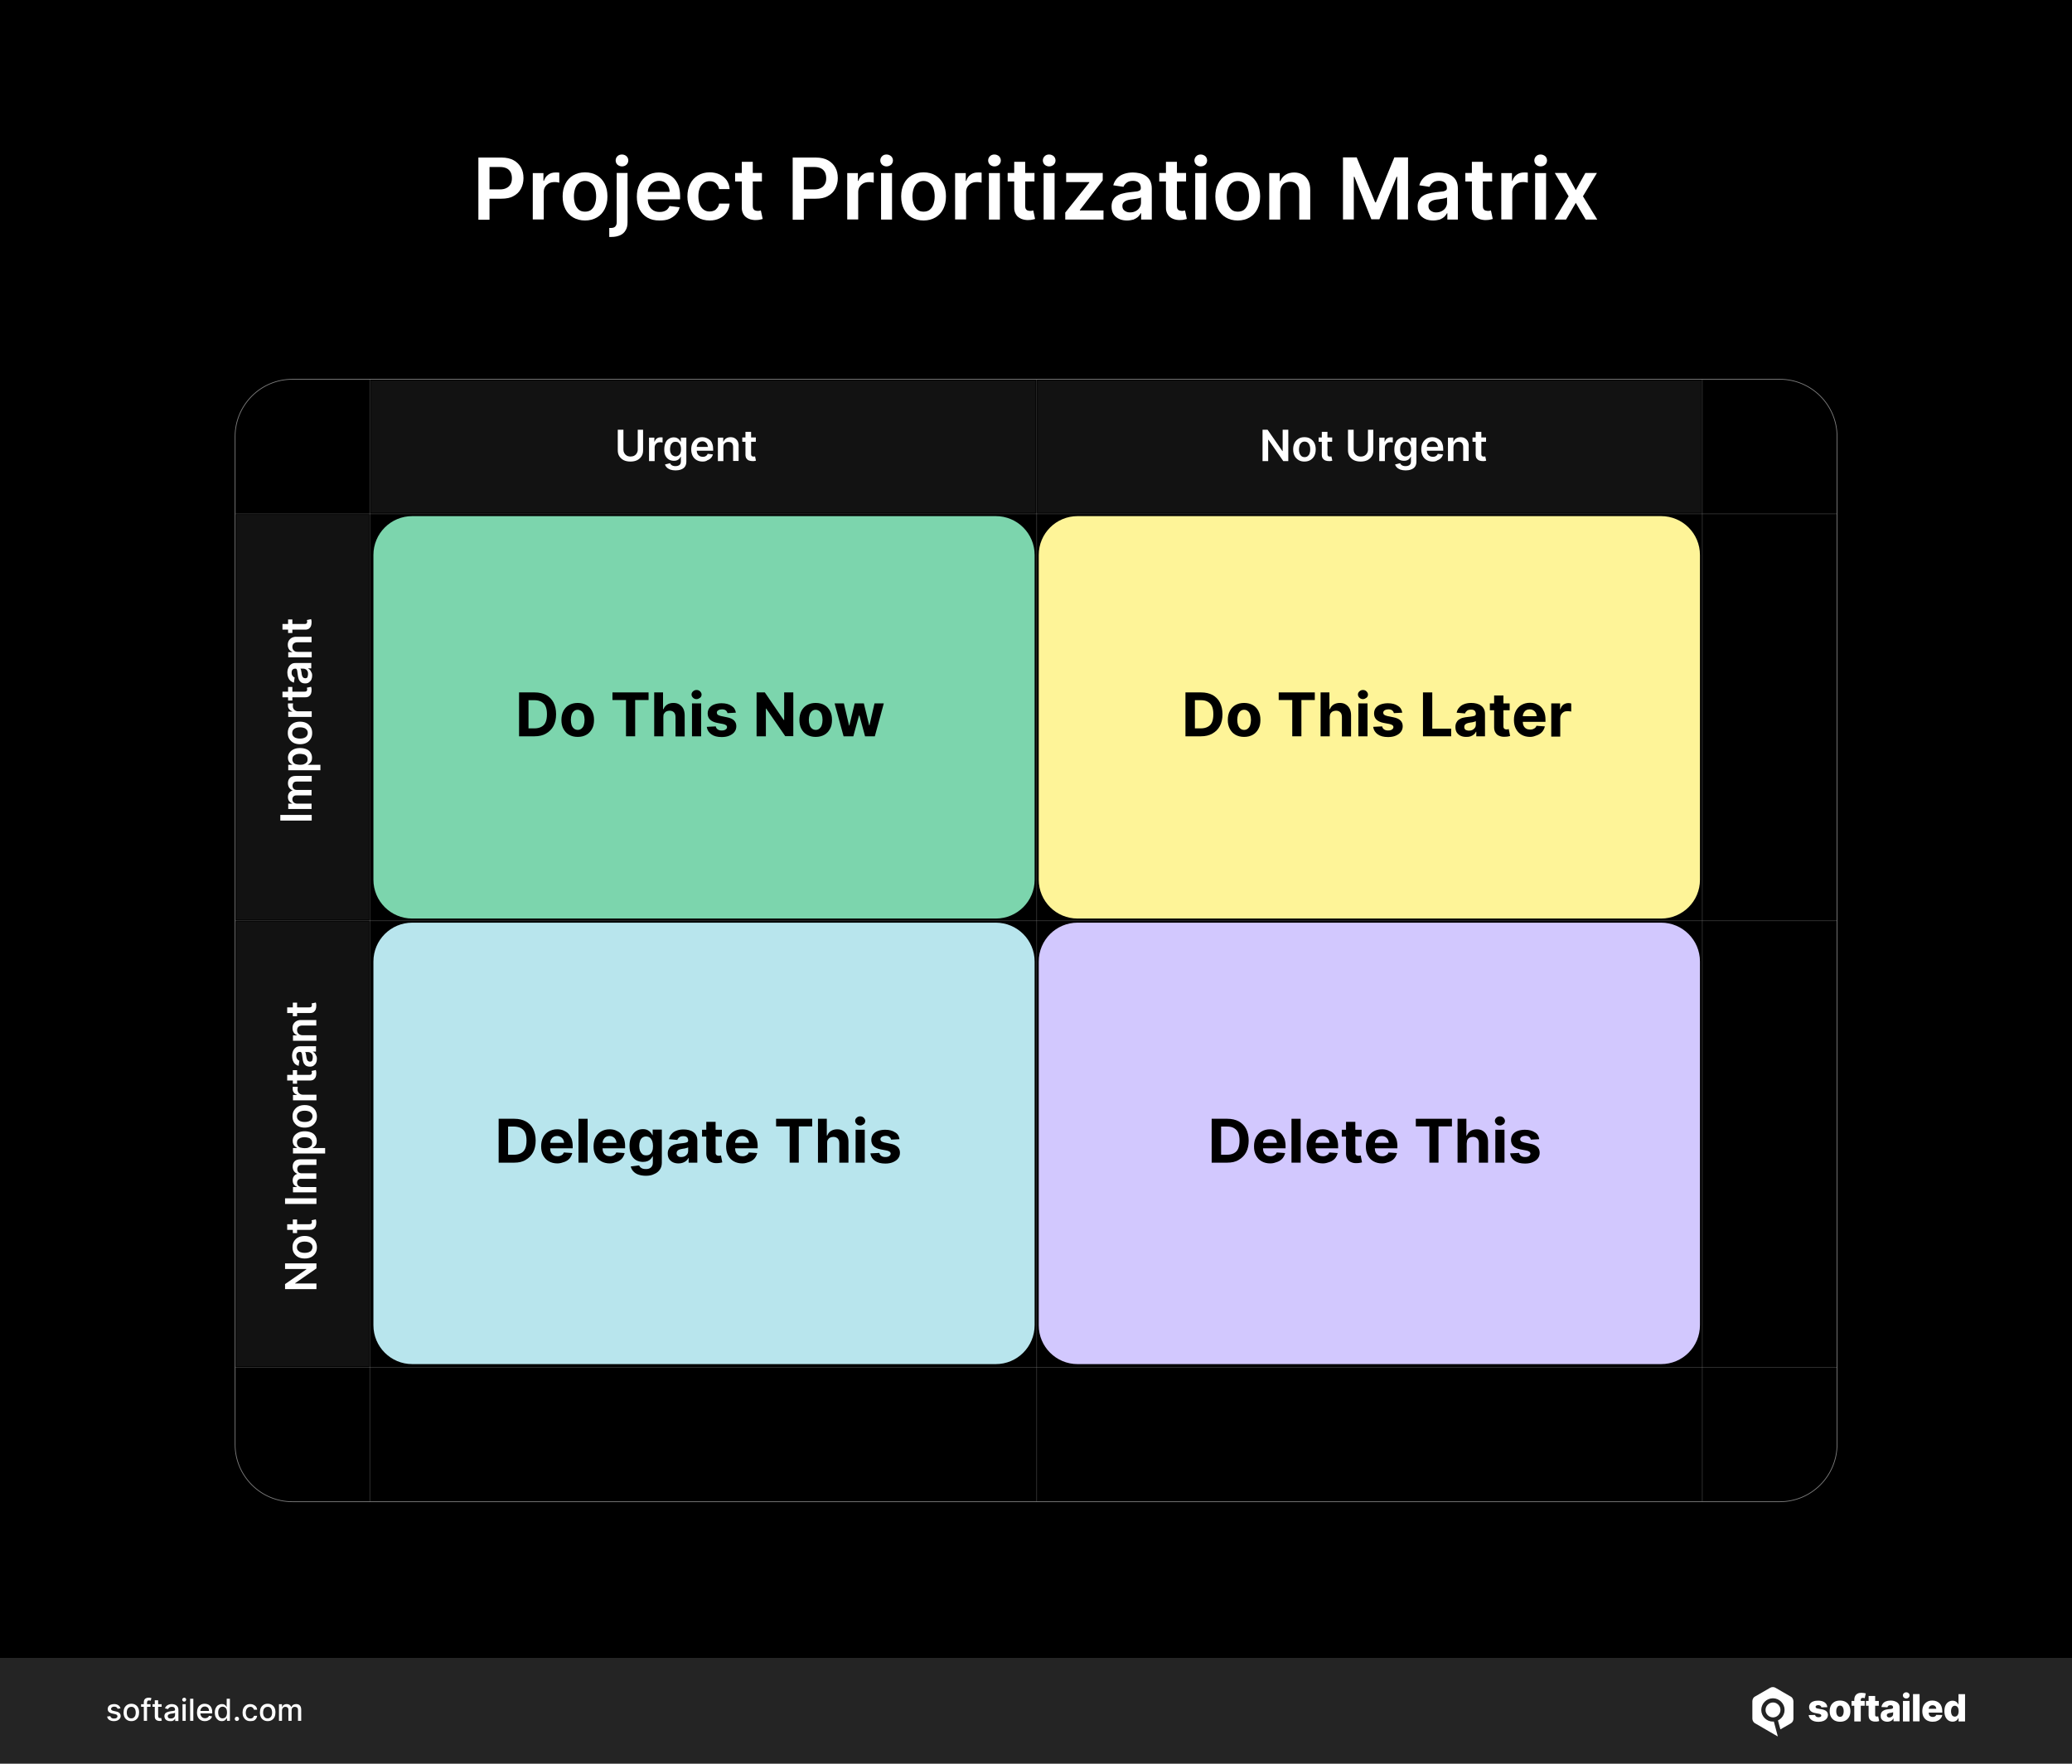
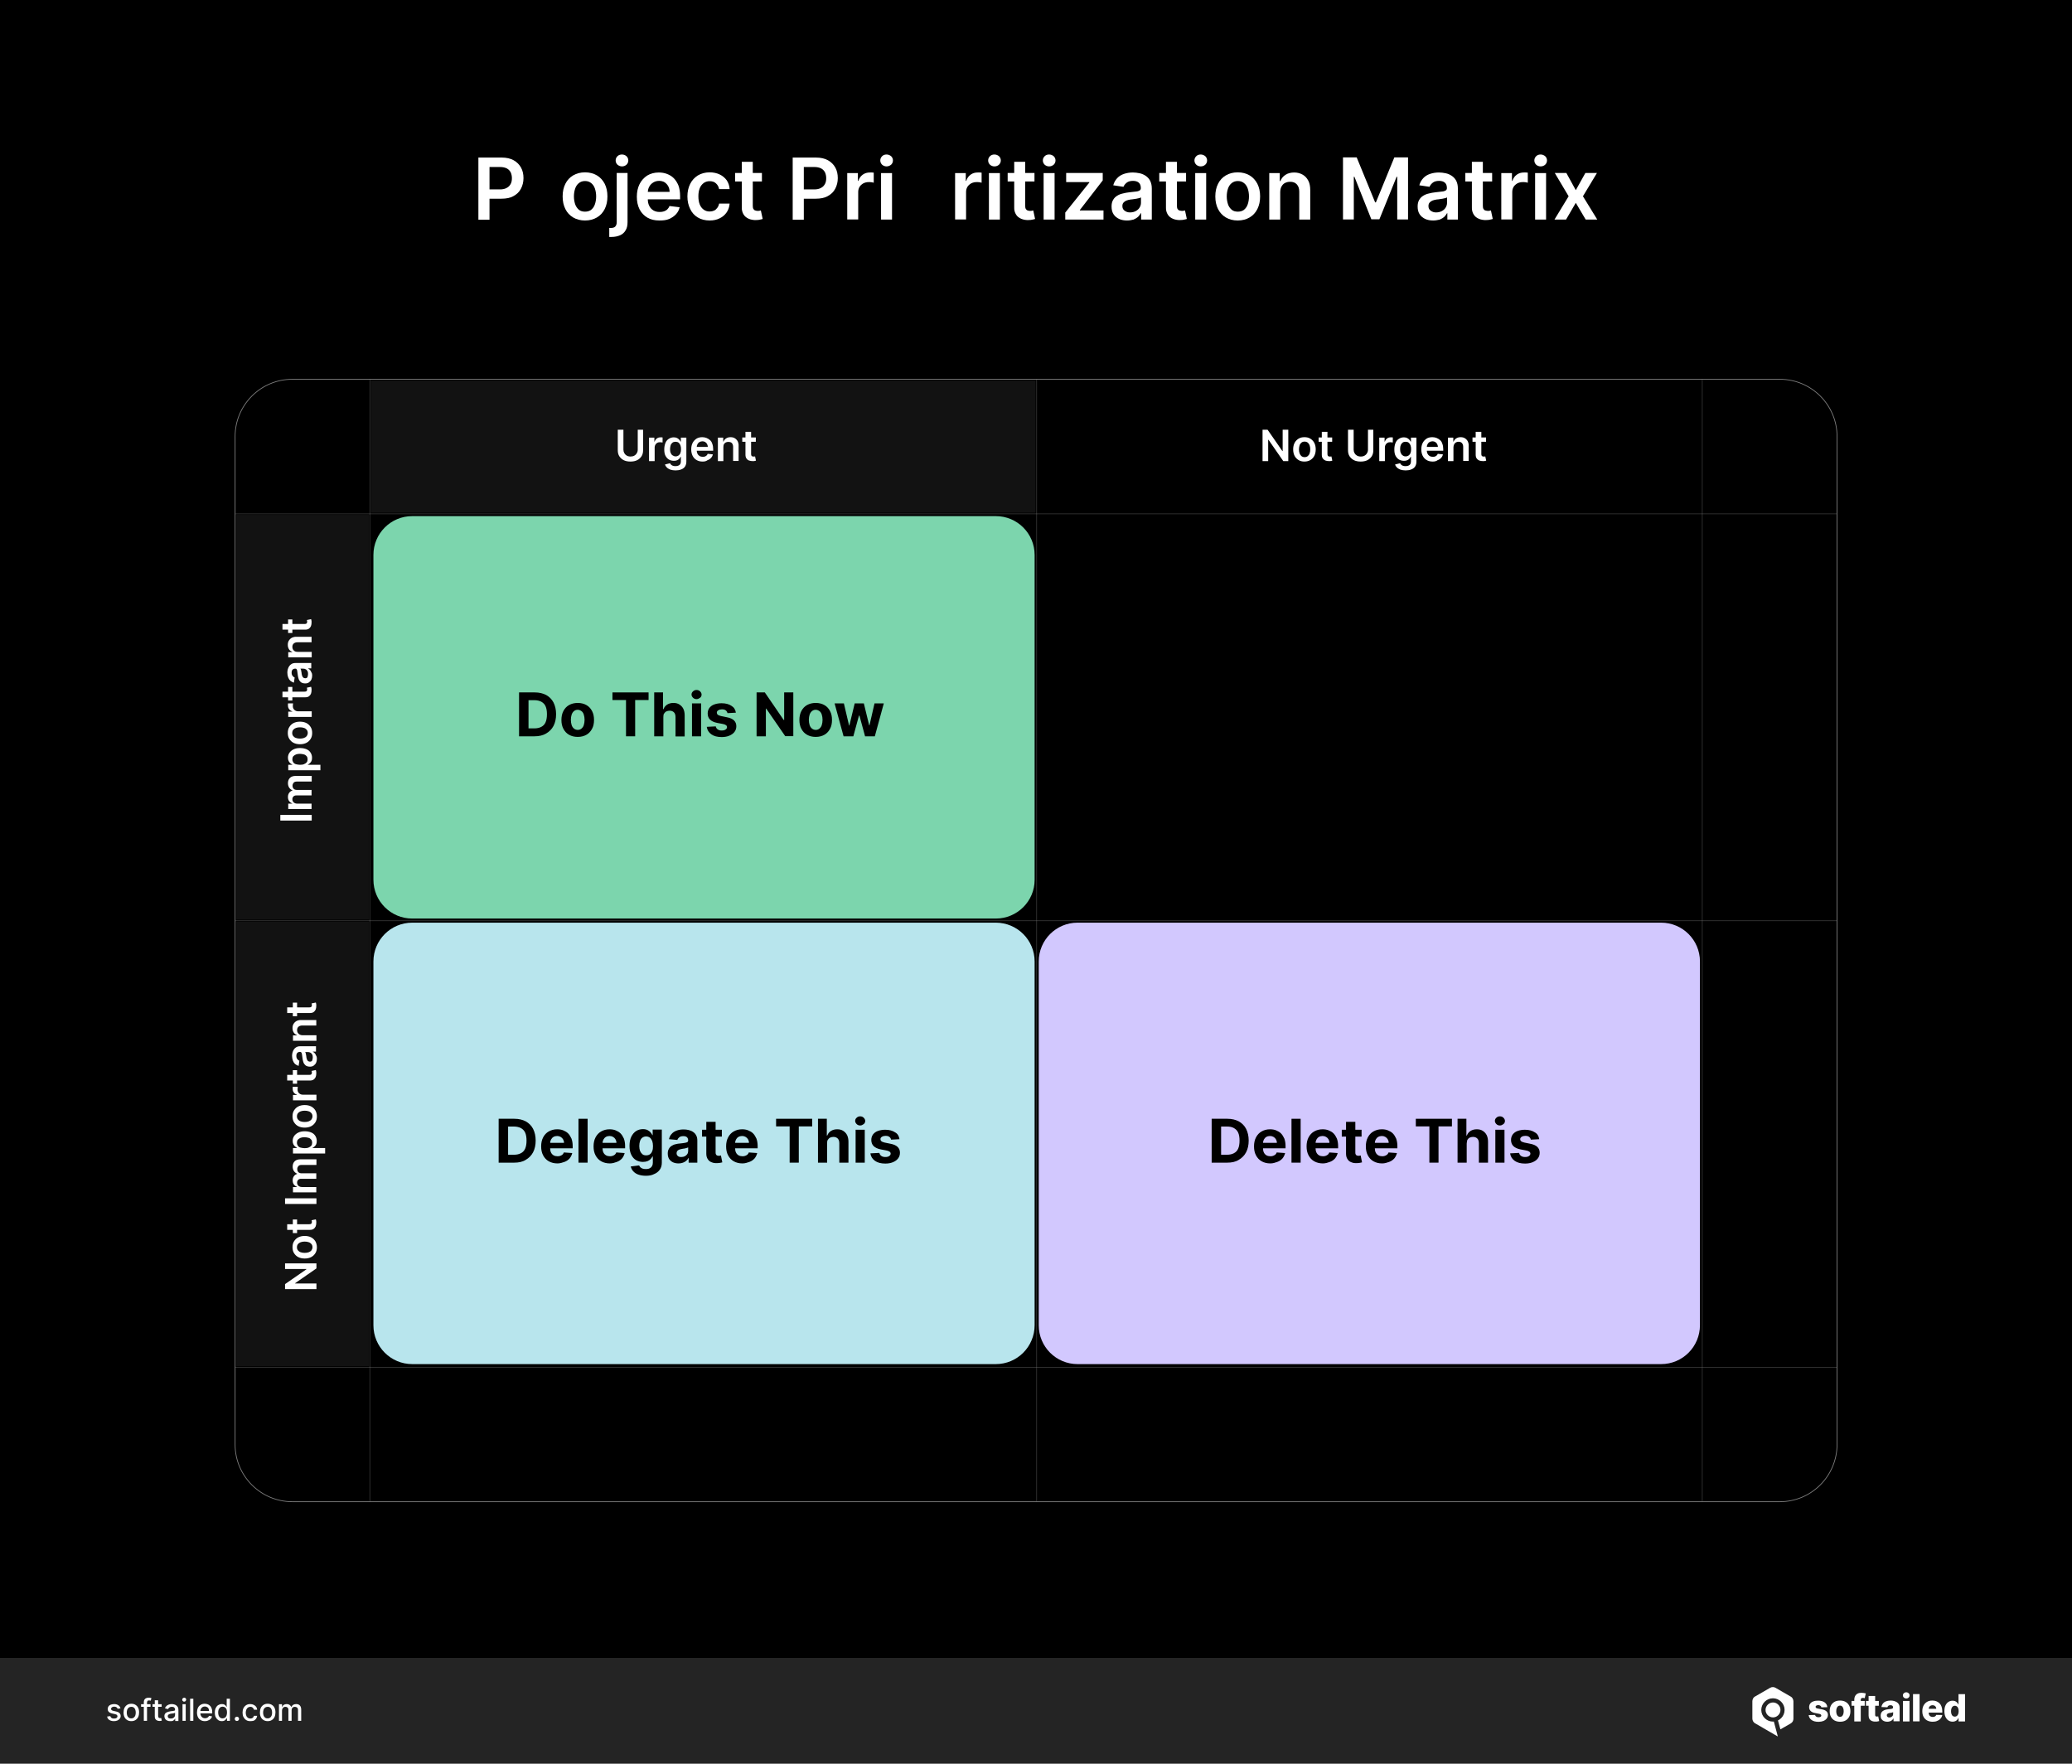
<svg xmlns="http://www.w3.org/2000/svg" version="1.1" id="Layer_1" x="0px" y="0px" viewBox="0 0 2720 2314.8" style="enable-background:new 0 0 2720 2314.8;" xml:space="preserve">
  <style type="text/css">
	.st0{fill:#FFFFFF;}
	.st1{fill:none;stroke:#7C7C7C;stroke-linecap:round;stroke-miterlimit:10;}
	.st2{opacity:0.15;fill:#7C7C7C;enable-background:new    ;}
	.st3{opacity:0.4;fill:none;stroke:#7C7C7C;stroke-linecap:round;stroke-miterlimit:10;enable-background:new    ;}
	.st4{fill:#7CD5AD;}
	.st5{fill:#B8E5ED;}
	.st6{fill:#FEF498;}
	.st7{fill:#D2C8FE;}
	.st8{opacity:0.15;fill:#F4F4F4;enable-background:new    ;}
	.st9{fill-rule:evenodd;clip-rule:evenodd;fill:#FFFFFF;}
</style>
  <g>
    <rect width="2720" height="2314.8" />
    <g>
      <path class="st0" d="M628,288.2v-81.4h30.6c6.2,0,11.6,1.2,15.8,3.6c4.2,2.4,7.4,5.6,9.6,9.6s3.2,8.6,3.2,13.8s-1.2,9.8-3.4,14    s-5.4,7.2-9.8,9.6c-4.2,2.4-9.6,3.4-15.8,3.4H638v-12.2h18.2c3.6,0,6.6-0.6,9-2c2.4-1.2,4-3,5.2-5.2s1.6-4.8,1.6-7.6    s-0.6-5.4-1.6-7.6c-1.2-2.2-2.8-4-5.2-5.2s-5.4-1.8-9-1.8h-13.6v69.2H628V288.2z" />
-       <path class="st0" d="M699.4,288.2v-61h14v10.2h0.6c1.2-3.6,3-6.2,5.8-8.2s5.8-2.8,9.4-2.8c0.8,0,1.6,0,2.6,0s1.8,0.2,2.4,0.2v13.2    c-0.6-0.2-1.6-0.4-2.8-0.6s-2.6-0.2-3.8-0.2c-2.6,0-5,0.6-7,1.6c-2,1.2-3.8,2.6-5,4.6s-1.8,4.2-1.8,6.8v36h-14.4V288.2z" />
      <path class="st0" d="M768,289.4c-6,0-11.2-1.4-15.6-4s-7.8-6.2-10.2-11s-3.6-10.2-3.6-16.6s1.2-11.8,3.6-16.6    c2.4-4.8,5.8-8.4,10.2-11s9.6-4,15.6-4s11.2,1.4,15.6,4s7.8,6.4,10.2,11c2.4,4.8,3.6,10.2,3.6,16.6c0,6.4-1.2,11.8-3.6,16.6    c-2.4,4.8-5.8,8.4-10.2,11S774,289.4,768,289.4z M768,277.8c3.2,0,6-0.8,8.2-2.6s3.8-4.2,4.8-7.2s1.6-6.4,1.6-10.2    c0-3.8-0.6-7.2-1.6-10.2s-2.6-5.4-4.8-7.2s-4.8-2.8-8.2-2.8s-6,1-8.2,2.8s-3.8,4.2-4.8,7.2s-1.6,6.4-1.6,10.2    c0,3.8,0.6,7,1.6,10.2c1,3,2.8,5.4,4.8,7.2S764.8,277.8,768,277.8z" />
      <path class="st0" d="M809.4,227h14.4v64.6c0,4.4-0.8,8-2.6,10.8c-1.6,2.8-4,5-7.2,6.4s-7,2.2-11.4,2.2c-0.6,0-1,0-1.4,0    s-1,0-1.4,0v-11.8c0.4,0,0.8,0,1,0s0.6,0,1,0c2.8,0,4.8-0.6,6-2s1.8-3.2,1.8-5.8V227H809.4z M816.6,218.4c-2.4,0-4.2-0.8-6-2.2    c-1.6-1.6-2.4-3.4-2.4-5.6c0-2.2,0.8-4,2.4-5.6c1.6-1.6,3.6-2.2,6-2.2c2.2,0,4.2,0.8,5.8,2.2c1.6,1.6,2.4,3.4,2.4,5.6    c0,2.2-0.8,4-2.4,5.6C820.8,217.6,818.8,218.4,816.6,218.4z" />
      <path class="st0" d="M865.6,289.4c-6.2,0-11.4-1.2-15.8-3.8c-4.4-2.6-7.8-6.2-10.2-10.8c-2.4-4.8-3.6-10.2-3.6-16.6    c0-6.2,1.2-11.8,3.6-16.6c2.4-4.8,5.8-8.4,10-11.2c4.4-2.6,9.4-4,15.2-4c3.8,0,7.4,0.6,10.6,1.8s6.4,3,9,5.6s4.6,5.8,6.2,9.6    c1.4,3.8,2.2,8.6,2.2,13.8v4.4h-50v-9.8H879c0-2.8-0.6-5.2-1.8-7.4s-2.8-3.8-4.8-5.2c-2-1.2-4.6-1.8-7.2-1.8c-3,0-5.6,0.8-7.8,2.2    s-4,3.2-5.2,5.6c-1.2,2.2-1.8,4.8-1.8,7.6v8.4c0,3.6,0.6,6.6,2,9.2c1.2,2.6,3.2,4.4,5.4,5.8c2.4,1.4,5,2,8.2,2c2,0,4-0.2,5.6-0.8    c1.6-0.6,3.2-1.4,4.4-2.6s2.2-2.6,2.8-4.4l13.4,1.6c-0.8,3.6-2.4,6.6-4.8,9.2s-5.4,4.6-9,6.2S870.4,289.4,865.6,289.4z" />
      <path class="st0" d="M931.6,289.4c-6,0-11.4-1.4-15.6-4c-4.4-2.6-7.8-6.4-10-11.2c-2.4-4.8-3.6-10.2-3.6-16.4    c0-6.2,1.2-11.6,3.6-16.4c2.4-4.8,5.8-8.4,10.2-11.2c4.4-2.6,9.6-4,15.4-4c5,0,9.4,1,13.2,2.8s6.8,4.4,9.2,7.6    c2.2,3.4,3.6,7.2,3.8,11.6H944c-0.6-3-1.8-5.4-4-7.4c-2-2-4.8-3-8.4-3c-3,0-5.6,0.8-7.8,2.4s-4,3.8-5.2,6.8s-1.8,6.4-1.8,10.6    c0,4.2,0.6,7.8,1.8,10.8s3,5.2,5.2,6.8c2.2,1.6,4.8,2.4,7.8,2.4c2.2,0,4-0.4,5.8-1.2s3-2,4.2-3.6s2-3.4,2.4-5.6h13.8    c-0.4,4.4-1.6,8.2-3.8,11.4s-5.2,6-9,7.8C941.2,288.4,936.8,289.4,931.6,289.4z" />
      <path class="st0" d="M1000.2,227v11.2H965V227H1000.2z M973.8,212.4h14.4v57.4c0,2,0.2,3.4,0.8,4.4s1.4,1.8,2.4,2    c1,0.4,2,0.6,3.2,0.6c1,0,1.8,0,2.4-0.2c0.8-0.2,1.4-0.2,1.8-0.4l2.4,11.2c-0.8,0.2-1.8,0.6-3.2,0.8c-1.4,0.4-3.2,0.6-5.2,0.6    c-3.6,0.2-6.8-0.4-9.8-1.6c-2.8-1.2-5.2-3-6.8-5.6s-2.6-5.8-2.4-9.6L973.8,212.4L973.8,212.4z" />
      <path class="st0" d="M1040.6,288.2v-81.4h30.6c6.2,0,11.6,1.2,15.8,3.6c4.2,2.4,7.4,5.6,9.6,9.6s3.2,8.6,3.2,13.8s-1.2,9.8-3.4,14    s-5.4,7.2-9.8,9.6c-4.2,2.4-9.6,3.4-15.8,3.4h-20.2v-12.2h18.2c3.6,0,6.6-0.6,9-2c2.4-1.2,4-3,5.2-5.2s1.6-4.8,1.6-7.6    s-0.6-5.4-1.6-7.6c-1.2-2.2-2.8-4-5.2-5.2c-2.4-1.2-5.4-1.8-9-1.8h-13.6v69.2h-14.6V288.2z" />
      <path class="st0" d="M1112.2,288.2v-61h14v10.2h0.6c1.2-3.6,3-6.2,5.8-8.2s5.8-2.8,9.4-2.8c0.8,0,1.6,0,2.6,0s1.8,0.2,2.4,0.2    v13.2c-0.6-0.2-1.6-0.4-2.8-0.6s-2.6-0.2-3.8-0.2c-2.6,0-5,0.6-7,1.6c-2,1.2-3.8,2.6-5,4.6s-1.8,4.2-1.8,6.8v36h-14.4V288.2z" />
      <path class="st0" d="M1163.8,218.4c-2.2,0-4.2-0.8-5.8-2.2c-1.6-1.6-2.4-3.4-2.4-5.6c0-2.2,0.8-4,2.4-5.6s3.6-2.2,5.8-2.2    c2.4,0,4.2,0.8,6,2.2c1.6,1.6,2.4,3.4,2.4,5.6c0,2.2-0.8,4-2.4,5.6C1168,217.6,1166,218.4,1163.8,218.4z M1156.6,288.2v-61h14.4    v61H1156.6z" />
-       <path class="st0" d="M1212.4,289.4c-6,0-11.2-1.4-15.6-4s-7.8-6.2-10.2-11c-2.4-4.8-3.6-10.2-3.6-16.6s1.2-11.8,3.6-16.6    s5.8-8.4,10.2-11s9.6-4,15.6-4s11.2,1.4,15.6,4s7.8,6.4,10.2,11c2.4,4.8,3.6,10.2,3.6,16.6c0,6.4-1.2,11.8-3.6,16.6    c-2.4,4.8-5.8,8.4-10.2,11S1218.4,289.4,1212.4,289.4z M1212.4,277.8c3.2,0,6-0.8,8.2-2.6s3.8-4.2,4.8-7.2s1.6-6.4,1.6-10.2    c0-3.8-0.6-7.2-1.6-10.2s-2.6-5.4-4.8-7.2c-2.2-1.8-4.8-2.8-8.2-2.8c-3.4,0-6,1-8.2,2.8s-3.8,4.2-4.8,7.2s-1.6,6.4-1.6,10.2    c0,3.8,0.6,7,1.6,10.2c1,3,2.8,5.4,4.8,7.2S1209.2,277.8,1212.4,277.8z" />
      <path class="st0" d="M1253.8,288.2v-61h14v10.2h0.6c1.2-3.6,3-6.2,5.8-8.2s5.8-2.8,9.4-2.8c0.8,0,1.6,0,2.6,0s1.8,0.2,2.4,0.2    v13.2c-0.6-0.2-1.6-0.4-2.8-0.6s-2.6-0.2-3.8-0.2c-2.6,0-5,0.6-7,1.6c-2,1.2-3.8,2.6-5,4.6s-1.8,4.2-1.8,6.8v36h-14.4V288.2z" />
      <path class="st0" d="M1305.4,218.4c-2.2,0-4.2-0.8-5.8-2.2c-1.6-1.6-2.4-3.4-2.4-5.6c0-2.2,0.8-4,2.4-5.6s3.6-2.2,5.8-2.2    c2.4,0,4.2,0.8,6,2.2c1.6,1.6,2.4,3.4,2.4,5.6c0,2.2-0.8,4-2.4,5.6C1309.8,217.6,1307.8,218.4,1305.4,218.4z M1298.2,288.2v-61    h14.4v61H1298.2z" />
      <path class="st0" d="M1358,227v11.2h-35.2V227H1358z M1331.4,212.4h14.4v57.4c0,2,0.2,3.4,0.8,4.4c0.6,1,1.4,1.8,2.4,2    c1,0.4,2,0.6,3.2,0.6c1,0,1.8,0,2.4-0.2c0.8-0.2,1.4-0.2,1.8-0.4l2.4,11.2c-0.8,0.2-1.8,0.6-3.2,0.8c-1.4,0.4-3.2,0.6-5.2,0.6    c-3.6,0.2-6.8-0.4-9.8-1.6c-2.8-1.2-5.2-3-6.8-5.6c-1.6-2.6-2.6-5.8-2.4-9.6L1331.4,212.4L1331.4,212.4z" />
      <path class="st0" d="M1377.2,218.4c-2.2,0-4.2-0.8-5.8-2.2c-1.6-1.6-2.4-3.4-2.4-5.6c0-2.2,0.8-4,2.4-5.6s3.6-2.2,5.8-2.2    c2.4,0,4.2,0.8,6,2.2c1.6,1.6,2.4,3.4,2.4,5.6c0,2.2-0.8,4-2.4,5.6C1381.4,217.6,1379.6,218.4,1377.2,218.4z M1370,288.2v-61h14.4    v61H1370z" />
      <path class="st0" d="M1398.4,288.2V279l31.6-39.4V239h-30.4v-12h48v9.8l-30,38.8v0.6h31v12H1398.4z" />
      <path class="st0" d="M1479.6,289.4c-3.8,0-7.4-0.6-10.4-2s-5.6-3.4-7.4-6.2s-2.6-6-2.6-10.2c0-3.4,0.6-6.2,2-8.6s3-4,5.2-5.4    s4.6-2.4,7.4-3c2.8-0.8,5.6-1.2,8.6-1.6c3.6-0.4,6.4-0.8,8.8-1s3.8-0.8,4.8-1.4c1-0.6,1.6-1.6,1.6-3v-0.2c0-3-0.8-5.4-2.6-7    c-1.8-1.6-4.4-2.4-7.6-2.4c-3.6,0-6.4,0.8-8.4,2.4c-2,1.6-3.4,3.4-4.2,5.4l-13.4-2c1-3.8,2.8-6.8,5.2-9.4c2.4-2.6,5.4-4.4,9-5.6    c3.6-1.2,7.4-1.8,11.6-1.8c3,0,5.8,0.4,8.8,1s5.6,1.8,8,3.4c2.4,1.6,4.4,3.8,5.8,6.4c1.4,2.8,2.2,6,2.2,10.2v40.8h-14v-8.4h-0.4    c-0.8,1.6-2.2,3.2-3.6,4.8c-1.6,1.4-3.6,2.6-6,3.6C1485.6,288.8,1482.8,289.4,1479.6,289.4z M1483.4,278.8c2.8,0,5.4-0.6,7.6-1.8    c2.2-1.2,3.8-2.6,5-4.6s1.8-4,1.8-6.2V259c-0.4,0.4-1.2,0.8-2.2,1s-2.2,0.6-3.6,0.8s-2.6,0.4-4,0.6s-2.4,0.4-3.4,0.4    c-2.2,0.2-4,0.8-5.8,1.4c-1.6,0.6-3,1.6-4,2.8c-1,1.2-1.4,2.6-1.4,4.6c0,2.6,1,4.6,3,6S1480.4,278.8,1483.4,278.8z" />
      <path class="st0" d="M1557,227v11.2h-35.2V227H1557z M1530.6,212.4h14.4v57.4c0,2,0.2,3.4,0.8,4.4c0.6,1,1.4,1.8,2.4,2    s2,0.6,3.2,0.6c1,0,1.8,0,2.4-0.2s1.4-0.2,1.8-0.4l2.4,11.2c-0.8,0.2-1.8,0.6-3.2,0.8c-1.4,0.4-3.2,0.6-5.2,0.6    c-3.6,0.2-6.8-0.4-9.8-1.6c-2.8-1.2-5.2-3-6.8-5.6s-2.6-5.8-2.4-9.6L1530.6,212.4L1530.6,212.4z" />
      <path class="st0" d="M1576.2,218.4c-2.2,0-4.2-0.8-5.8-2.2c-1.6-1.6-2.4-3.4-2.4-5.6c0-2.2,0.8-4,2.4-5.6s3.6-2.2,5.8-2.2    c2.4,0,4.2,0.8,6,2.2c1.6,1.6,2.4,3.4,2.4,5.6c0,2.2-0.8,4-2.4,5.6C1580.6,217.6,1578.6,218.4,1576.2,218.4z M1569,288.2v-61h14.4    v61H1569z" />
      <path class="st0" d="M1624.8,289.4c-6,0-11.2-1.4-15.6-4s-7.8-6.2-10.2-11c-2.4-4.8-3.6-10.2-3.6-16.6s1.2-11.8,3.6-16.6    s5.8-8.4,10.2-11s9.6-4,15.6-4s11.2,1.4,15.6,4s7.8,6.4,10.2,11c2.4,4.8,3.6,10.2,3.6,16.6c0,6.4-1.2,11.8-3.6,16.6    c-2.4,4.8-5.8,8.4-10.2,11S1630.8,289.4,1624.8,289.4z M1625,277.8c3.2,0,6-0.8,8.2-2.6s3.8-4.2,4.8-7.2s1.6-6.4,1.6-10.2    c0-3.8-0.6-7.2-1.6-10.2s-2.6-5.4-4.8-7.2c-2.2-1.8-4.8-2.8-8.2-2.8c-3.4,0-6,1-8.2,2.8s-3.8,4.2-4.8,7.2s-1.6,6.4-1.6,10.2    c0,3.8,0.6,7,1.6,10.2s2.8,5.4,4.8,7.2S1621.6,277.8,1625,277.8z" />
      <path class="st0" d="M1680.6,252.4v35.8h-14.4v-61h13.8v10.4h0.8c1.4-3.4,3.6-6.2,6.8-8.2c3-2,7-3,11.4-3c4.2,0,7.8,1,11,2.8    s5.6,4.4,7.4,7.8c1.8,3.4,2.6,7.6,2.6,12.4v38.8h-14.4v-36.6c0-4-1-7.2-3.2-9.6c-2.2-2.4-5-3.4-8.8-3.4c-2.6,0-4.8,0.6-6.8,1.6    s-3.4,2.6-4.6,4.8C1681.2,246.8,1680.6,249.4,1680.6,252.4z" />
      <path class="st0" d="M1763,206.6h18l24.2,59h1l24.2-59h18V288h-14.2v-56h-0.8l-22.6,55.8h-10.6L1778,232h-0.8v56H1763V206.6z" />
      <path class="st0" d="M1881.4,289.4c-3.8,0-7.4-0.6-10.4-2s-5.6-3.4-7.4-6.2s-2.6-6-2.6-10.2c0-3.4,0.6-6.2,2-8.6s3-4,5.2-5.4    s4.6-2.4,7.4-3c2.8-0.8,5.6-1.2,8.6-1.6c3.6-0.4,6.4-0.8,8.8-1s3.8-0.8,4.8-1.4c1-0.6,1.6-1.6,1.6-3v-0.2c0-3-0.8-5.4-2.6-7    c-1.8-1.6-4.4-2.4-7.6-2.4c-3.6,0-6.4,0.8-8.4,2.4c-2,1.6-3.4,3.4-4.2,5.4l-13.4-2c1-3.8,2.8-6.8,5.2-9.4c2.4-2.6,5.4-4.4,9-5.6    c3.6-1.2,7.4-1.8,11.6-1.8c3,0,5.8,0.4,8.8,1s5.6,1.8,8,3.4c2.4,1.6,4.4,3.8,5.8,6.4c1.4,2.8,2.2,6,2.2,10.2v40.8H1900v-8.4h-0.4    c-0.8,1.6-2.2,3.2-3.6,4.8c-1.6,1.4-3.6,2.6-6,3.6C1887.4,288.8,1884.6,289.4,1881.4,289.4z M1885.2,278.8c2.8,0,5.4-0.6,7.6-1.8    c2.2-1.2,3.8-2.6,5-4.6s1.8-4,1.8-6.2V259c-0.4,0.4-1.2,0.8-2.2,1s-2.2,0.6-3.6,0.8s-2.6,0.4-4,0.6s-2.4,0.4-3.4,0.4    c-2.2,0.2-4,0.8-5.8,1.4c-1.6,0.6-3,1.6-4,2.8c-1,1.2-1.4,2.6-1.4,4.6c0,2.6,1,4.6,3,6S1882.2,278.8,1885.2,278.8z" />
      <path class="st0" d="M1958.8,227v11.2h-35.2V227H1958.8z M1932.2,212.4h14.4v57.4c0,2,0.2,3.4,0.8,4.4c0.6,1,1.4,1.8,2.4,2    s2,0.6,3.2,0.6c1,0,1.8,0,2.4-0.2s1.4-0.2,1.8-0.4l2.4,11.2c-0.8,0.2-1.8,0.6-3.2,0.8c-1.4,0.4-3.2,0.6-5.2,0.6    c-3.6,0.2-6.8-0.4-9.8-1.6c-2.8-1.2-5.2-3-6.8-5.6s-2.6-5.8-2.4-9.6L1932.2,212.4L1932.2,212.4z" />
      <path class="st0" d="M1970.8,288.2v-61h14v10.2h0.6c1.2-3.6,3-6.2,5.8-8.2s5.8-2.8,9.4-2.8c0.8,0,1.6,0,2.6,0s1.8,0.2,2.4,0.2    v13.2c-0.6-0.2-1.6-0.4-2.8-0.6s-2.6-0.2-3.8-0.2c-2.6,0-5,0.6-7,1.6c-2,1.2-3.8,2.6-5,4.6s-1.8,4.2-1.8,6.8v36h-14.4V288.2z" />
      <path class="st0" d="M2022.4,218.4c-2.2,0-4.2-0.8-5.8-2.2c-1.6-1.6-2.4-3.4-2.4-5.6c0-2.2,0.8-4,2.4-5.6s3.6-2.2,5.8-2.2    c2.4,0,4.2,0.8,6,2.2c1.6,1.6,2.4,3.4,2.4,5.6c0,2.2-0.8,4-2.4,5.6C2026.8,217.6,2024.8,218.4,2022.4,218.4z M2015.2,288.2v-61    h14.4v61H2015.2z" />
      <path class="st0" d="M2056.2,227l12.4,22.6l12.6-22.6h15.2l-18.4,30.6l18.8,30.6h-15.2l-13-22l-12.8,22h-15.2l18.6-30.6L2041,227    H2056.2z" />
    </g>
    <path class="st1" d="M2336.4,1971H383.8c-41.6,0-75.2-33.8-75.2-75.2V573c0-41.6,33.8-75.2,75.2-75.2h1952.6   c41.6,0,75.2,33.8,75.2,75.2v1322.6C2411.6,1937.2,2378,1971,2336.4,1971z" />
    <g>
      <rect x="310.2" y="1209.8" class="st2" width="174" height="583.4" />
      <rect x="310.2" y="675.8" class="st2" width="174" height="531.2" />
      <rect x="486.9" y="499.2" class="st2" width="872.4" height="173.6" />
-       <rect x="1362.3" y="499.3" class="st2" width="871" height="173.6" />
      <g>
        <path class="st0" d="M836.8,564h7.4v27c0,3-0.6,5.6-2,7.8s-3.4,4-5.8,5.2s-5.4,1.8-8.8,1.8c-3.4,0-6.4-0.6-8.8-1.8     s-4.4-3-5.8-5.2c-1.4-2.2-2-4.8-2-7.8v-27h7.4v26.2c0,1.8,0.4,3.2,1.2,4.6c0.8,1.4,1.8,2.4,3.2,3.2s3,1.2,5,1.2     c1.8,0,3.6-0.4,5-1.2s2.4-1.8,3.2-3.2s1.2-2.8,1.2-4.6V564H836.8z" />
        <path class="st0" d="M852,605.2v-30.8h7v5.2h0.4c0.6-1.8,1.6-3.2,3-4.2s3-1.4,4.8-1.4c0.4,0,0.8,0,1.4,0c0.6,0,1,0,1.2,0.2v6.6     c-0.4-0.2-0.8-0.2-1.4-0.2c-0.6,0-1.4-0.2-2-0.2c-1.4,0-2.6,0.2-3.6,0.8s-1.8,1.4-2.4,2.4s-1,2.2-1,3.4v18.2H852z" />
        <path class="st0" d="M886.8,617.4c-2.6,0-4.8-0.4-6.8-1c-1.8-0.8-3.4-1.6-4.6-2.8s-2-2.4-2.4-4l6.6-1.6c0.2,0.6,0.8,1.2,1.2,1.8     c0.6,0.6,1.4,1,2.2,1.4c1,0.4,2.2,0.6,3.6,0.6c2,0,3.8-0.4,5.2-1.4s2-2.6,2-5v-5.8h-0.4c-0.4,0.8-1,1.6-1.6,2.4     c-0.8,0.8-1.6,1.4-2.8,2s-2.6,0.8-4.4,0.8c-2.4,0-4.6-0.6-6.4-1.6c-2-1.2-3.4-2.8-4.6-5c-1.2-2.2-1.6-5-1.6-8.4s0.6-6.2,1.6-8.6     s2.6-4.2,4.6-5.4s4-1.8,6.4-1.8c1.8,0,3.4,0.4,4.4,1s2.2,1.4,2.8,2.2s1.2,1.6,1.6,2.4h0.4v-5.2h7.2v31.4c0,2.6-0.6,4.8-1.8,6.6     s-3,3-5.2,3.8C892,617,889.4,617.4,886.8,617.4z M886.8,599c1.6,0,2.8-0.4,4-1.2c1-0.8,2-1.8,2.4-3.2c0.6-1.4,0.8-3,0.8-5     s-0.2-3.6-0.8-5.2c-0.6-1.4-1.4-2.6-2.4-3.4c-1-0.8-2.4-1.2-4-1.2s-3,0.4-4,1.2s-2,2-2.4,3.4s-0.8,3.2-0.8,5s0.2,3.6,0.8,5     s1.4,2.6,2.4,3.2S885.2,599,886.8,599z" />
        <path class="st0" d="M922.4,605.8c-3,0-5.8-0.6-8-2c-2.2-1.2-4-3.2-5.2-5.6s-1.8-5.2-1.8-8.4s0.6-6,1.8-8.4s3-4.2,5-5.6     c2.2-1.4,4.8-2,7.8-2c2,0,3.8,0.4,5.4,1c1.6,0.6,3.2,1.6,4.6,2.8s2.4,2.8,3,4.8c0.8,2,1.2,4.4,1.2,7v2.2h-25.4v-5h18.4     c0-1.4-0.4-2.6-1-3.8c-0.6-1-1.4-2-2.4-2.6s-2.2-1-3.6-1c-1.4,0-2.8,0.4-4,1c-1.2,0.8-2,1.6-2.6,2.8s-1,2.4-1,3.8v4.2     c0,1.8,0.4,3.4,1,4.6s1.6,2.2,2.8,3c1.2,0.6,2.6,1,4.2,1c1,0,2-0.2,2.8-0.4c0.8-0.4,1.6-0.8,2.2-1.4c0.6-0.6,1.2-1.4,1.4-2.2     l6.8,0.8c-0.4,1.8-1.2,3.4-2.4,4.6c-1.2,1.4-2.8,2.4-4.6,3C927,605.4,924.8,605.8,922.4,605.8z" />
        <path class="st0" d="M949.6,587v18.2h-7.2v-30.8h7v5.2h0.4c0.8-1.8,1.8-3.2,3.4-4.2c1.6-1,3.4-1.6,5.8-1.6c2.2,0,4,0.4,5.6,1.4     s2.8,2.2,3.8,4c0.8,1.8,1.4,3.8,1.2,6.2V605h-7.2v-18.6c0-2-0.6-3.6-1.6-4.8S958,580,956,580c-1.2,0-2.4,0.2-3.4,0.8     s-1.8,1.4-2.4,2.4C949.8,584.2,949.6,585.6,949.6,587z" />
        <path class="st0" d="M992.2,574.2v5.6h-17.8v-5.6H992.2z M978.8,566.8h7.2v29c0,1,0.2,1.8,0.4,2.2c0.4,0.6,0.8,0.8,1.2,1     s1,0.2,1.6,0.2c0.4,0,0.8,0,1.2,0s0.6-0.2,0.8-0.2l1.2,5.6c-0.4,0.2-1,0.2-1.6,0.4c-0.8,0.2-1.6,0.2-2.6,0.2     c-1.8,0-3.4-0.2-5-0.8s-2.6-1.6-3.4-2.8c-0.8-1.2-1.2-2.8-1.2-4.8v-30H978.8z" />
      </g>
      <g>
        <path class="st0" d="M1691.2,564v41.2h-6.6l-19.4-28h-0.4v28h-7.4V564h6.6l19.4,28h0.4v-28H1691.2z" />
        <path class="st0" d="M1712.4,605.8c-3,0-5.6-0.6-7.8-2c-2.2-1.4-4-3.2-5.2-5.6c-1.2-2.4-1.8-5.2-1.8-8.4s0.6-6,1.8-8.4     s3-4.2,5.2-5.6c2.2-1.4,4.8-2,7.8-2s5.6,0.6,7.8,2s4,3.2,5.2,5.6c1.2,2.4,1.8,5.2,1.8,8.4s-0.6,6-1.8,8.4c-1.2,2.4-3,4.2-5.2,5.6     C1718.2,605,1715.6,605.8,1712.4,605.8z M1712.6,600c1.6,0,3-0.4,4.2-1.4s2-2.2,2.4-3.6c0.6-1.6,0.8-3.2,0.8-5.2     c0-1.8-0.2-3.6-0.8-5.2c-0.6-1.6-1.4-2.8-2.4-3.6s-2.4-1.4-4.2-1.4c-1.6,0-3,0.4-4.2,1.4s-2,2.2-2.4,3.6s-0.8,3.2-0.8,5.2     c0,1.8,0.2,3.6,0.8,5.2c0.6,1.6,1.4,2.8,2.4,3.6C1709.4,599.4,1710.8,600,1712.6,600z" />
        <path class="st0" d="M1748.8,574.2v5.6H1731v-5.6H1748.8z M1735.4,566.8h7.2v29c0,1,0.2,1.8,0.4,2.2c0.4,0.6,0.8,0.8,1.2,1     s1,0.2,1.6,0.2c0.4,0,0.8,0,1.2,0c0.4,0,0.6-0.2,0.8-0.2l1.2,5.6c-0.4,0.2-1,0.2-1.6,0.4s-1.6,0.2-2.6,0.2c-1.8,0-3.4-0.2-5-0.8     c-1.4-0.6-2.6-1.6-3.4-2.8s-1.2-2.8-1.2-4.8v-30H1735.4z" />
        <path class="st0" d="M1795.4,564h7.4v27c0,3-0.6,5.6-2,7.8s-3.4,4-5.8,5.2s-5.4,1.8-8.8,1.8s-6.4-0.6-8.8-1.8s-4.4-3-5.8-5.2     s-2-4.8-2-7.8v-27h7.4v26.2c0,1.8,0.4,3.2,1.2,4.6c0.8,1.4,1.8,2.4,3.2,3.2s3,1.2,5,1.2s3.6-0.4,5-1.2s2.4-1.8,3.2-3.2     c0.8-1.4,1.2-2.8,1.2-4.6V564H1795.4z" />
        <path class="st0" d="M1810.6,605.2v-30.8h7v5.2h0.4c0.6-1.8,1.6-3.2,3-4.2s3-1.4,4.8-1.4c0.4,0,0.8,0,1.4,0s1,0,1.2,0.2v6.6     c-0.4-0.2-0.8-0.2-1.4-0.2s-1.4-0.2-2-0.2c-1.4,0-2.6,0.2-3.6,0.8s-1.8,1.4-2.4,2.4s-1,2.2-1,3.4v18.2H1810.6z" />
        <path class="st0" d="M1845.2,617.4c-2.6,0-4.8-0.4-6.8-1c-1.8-0.8-3.4-1.6-4.6-2.8s-2-2.4-2.4-4l6.6-1.6c0.2,0.6,0.8,1.2,1.2,1.8     c0.6,0.6,1.4,1,2.2,1.4c1,0.4,2.2,0.6,3.6,0.6c2,0,3.8-0.4,5.2-1.4c1.4-1,2-2.6,2-5v-5.8h-0.4c-0.4,0.8-1,1.6-1.6,2.4     s-1.6,1.4-2.8,2c-1.2,0.6-2.6,0.8-4.4,0.8c-2.4,0-4.6-0.6-6.4-1.6c-2-1.2-3.4-2.8-4.6-5s-1.6-5-1.6-8.4s0.6-6.2,1.6-8.6     s2.6-4.2,4.6-5.4s4-1.8,6.4-1.8c1.8,0,3.4,0.4,4.4,1s2.2,1.4,2.8,2.2s1.2,1.6,1.6,2.4h0.4v-5.2h7.2v31.4c0,2.6-0.6,4.8-1.8,6.6     c-1.2,1.8-3,3-5.2,3.8C1850.4,617,1848,617.4,1845.2,617.4z M1845.2,599c1.6,0,2.8-0.4,4-1.2c1-0.8,2-1.8,2.4-3.2     c0.6-1.4,0.8-3,0.8-5s-0.2-3.6-0.8-5.2c-0.6-1.4-1.4-2.6-2.4-3.4c-1-0.8-2.4-1.2-4-1.2s-3,0.4-4,1.2s-2,2-2.4,3.4     c-0.6,1.4-0.8,3.2-0.8,5s0.2,3.6,0.8,5c0.6,1.4,1.4,2.6,2.4,3.2C1842.4,598.6,1843.6,599,1845.2,599z" />
        <path class="st0" d="M1880.8,605.8c-3,0-5.8-0.6-8-2c-2.2-1.2-4-3.2-5.2-5.6s-1.8-5.2-1.8-8.4s0.6-6,1.8-8.4c1.2-2.4,3-4.2,5-5.6     s4.8-2,7.8-2c2,0,3.8,0.4,5.4,1s3.2,1.6,4.6,2.8s2.4,2.8,3,4.8c0.8,2,1.2,4.4,1.2,7v2.2h-25.4v-5h18.4c0-1.4-0.4-2.6-1-3.8     c-0.6-1-1.4-2-2.4-2.6s-2.2-1-3.6-1s-2.8,0.4-4,1c-1.2,0.8-2,1.6-2.6,2.8s-1,2.4-1,3.8v4.2c0,1.8,0.4,3.4,1,4.6s1.6,2.2,2.8,3     c1.2,0.6,2.6,1,4.2,1c1,0,2-0.2,2.8-0.4c0.8-0.4,1.6-0.8,2.2-1.4c0.6-0.6,1.2-1.4,1.4-2.2l6.8,0.8c-0.4,1.8-1.2,3.4-2.4,4.6     c-1.2,1.4-2.8,2.4-4.6,3C1885.4,605.4,1883.2,605.8,1880.8,605.8z" />
        <path class="st0" d="M1908,587v18.2h-7.2v-30.8h7v5.2h0.4c0.8-1.8,1.8-3.2,3.4-4.2s3.4-1.6,5.8-1.6c2.2,0,4,0.4,5.6,1.4     s2.8,2.2,3.8,4c0.8,1.8,1.4,3.8,1.2,6.2V605h-7.2v-18.6c0-2-0.6-3.6-1.6-4.8s-2.6-1.8-4.4-1.8c-1.2,0-2.4,0.2-3.4,0.8     s-1.8,1.4-2.4,2.4C1908.4,584.2,1908,585.6,1908,587z" />
        <path class="st0" d="M1950.8,574.2v5.6H1933v-5.6H1950.8z M1937.4,566.8h7.2v29c0,1,0.2,1.8,0.4,2.2c0.4,0.6,0.8,0.8,1.2,1     s1,0.2,1.6,0.2c0.4,0,0.8,0,1.2,0c0.4,0,0.6-0.2,0.8-0.2l1.2,5.6c-0.4,0.2-1,0.2-1.6,0.4s-1.6,0.2-2.6,0.2c-1.8,0-3.4-0.2-5-0.8     c-1.4-0.6-2.6-1.6-3.4-2.8s-1.2-2.8-1.2-4.8v-30H1937.4z" />
      </g>
      <g>
        <path class="st0" d="M374.2,1658.2h41.2v6.6l-28,19.4v0.4h28v7.4h-41.2v-6.6l28-19.4v-0.4h-28V1658.2z" />
        <path class="st0" d="M416,1637c0,3-0.6,5.6-2,7.8c-1.4,2.2-3.2,4-5.6,5.2s-5.2,1.8-8.4,1.8s-6-0.6-8.4-1.8     c-2.4-1.2-4.2-3-5.6-5.2s-2-4.8-2-7.8s0.6-5.6,2-7.8c1.4-2.2,3.2-4,5.6-5.2s5.2-1.8,8.4-1.8s6,0.6,8.4,1.8c2.4,1.2,4.2,3,5.6,5.2     C415.2,1631.4,416,1634,416,1637z M410.2,1637c0-1.6-0.4-3-1.4-4.2s-2.2-2-3.6-2.4c-1.6-0.6-3.2-0.8-5.2-0.8     c-1.8,0-3.6,0.2-5.2,0.8c-1.6,0.6-2.8,1.4-3.6,2.4s-1.4,2.4-1.4,4.2c0,1.6,0.4,3,1.4,4.2s2.2,2,3.6,2.4c1.6,0.6,3.2,0.8,5.2,0.8     c1.8,0,3.6-0.2,5.2-0.8c1.6-0.6,2.8-1.4,3.6-2.4C409.6,1640,410.2,1638.6,410.2,1637z" />
        <path class="st0" d="M377,1614v-7.2h29c1,0,1.8-0.2,2.2-0.4c0.6-0.4,0.8-0.8,1-1.2c0.2-0.4,0.2-1,0.2-1.6c0-0.4,0-0.8-0.2-1.2     c0-0.4-0.2-0.6-0.2-0.8l5.6-1.2c0.2,0.4,0.2,1,0.4,1.6s0.2,1.6,0.2,2.6c0,1.8-0.2,3.4-0.8,5c-0.6,1.4-1.6,2.6-2.8,3.4     s-2.8,1.2-4.8,1.2H377V1614z M384.4,1600.6h5.6v17.8h-5.6V1600.6z" />
        <path class="st0" d="M374.2,1572.8h41.2v7.4h-41.2V1572.8z" />
        <path class="st0" d="M415.4,1565h-30.8v-7h5.2v-0.4c-1.8-0.6-3.2-1.8-4.2-3.2s-1.4-3.2-1.4-5.4c0-2,0.6-3.8,1.6-5.2     s2.4-2.4,4.2-3v-0.4c-1.8-0.6-3-1.8-4.2-3.4c-1-1.6-1.6-3.6-1.6-5.8c0-2.8,0.8-5.2,2.6-7s4.4-2.6,7.8-2.6h20.8v7.4h-19.6     c-2,0-3.4,0.6-4.2,1.6c-0.8,1-1.4,2.2-1.4,3.8c0,1.8,0.6,3.2,1.6,4.2s2.6,1.4,4.2,1.4h19.2v7.2h-20c-1.6,0-2.8,0.4-3.8,1.4     s-1.4,2.2-1.4,3.8c0,1,0.2,2,0.8,2.8c0.6,0.8,1.2,1.6,2.2,2c1,0.6,2,0.8,3.4,0.8h18.8v7H415.4z" />
        <path class="st0" d="M427,1514h-42.4v-7.2h5.2v-0.4c-0.8-0.4-1.6-1-2.4-1.6s-1.6-1.6-2.2-2.8c-0.6-1.2-1-2.6-1-4.4     c0-2.4,0.6-4.6,1.8-6.4s3-3.4,5.4-4.6s5.2-1.8,8.6-1.8s6.2,0.6,8.6,1.6s4.2,2.6,5.4,4.6c1.2,2,1.8,4,1.8,6.6     c0,1.8-0.2,3.2-0.8,4.4c-0.6,1.2-1.4,2.2-2.2,2.8c-0.8,0.8-1.6,1.2-2.4,1.6v0.4h16.4v7.2H427z M399.8,1507c2,0,3.8-0.2,5.2-0.8     c1.6-0.6,2.6-1.4,3.6-2.4c0.8-1,1.2-2.4,1.2-4s-0.4-3-1.2-4s-2-2-3.6-2.4s-3.2-0.8-5.2-0.8s-3.6,0.2-5.2,0.8     c-1.4,0.6-2.6,1.4-3.6,2.4c-0.8,1-1.2,2.4-1.2,4s0.4,2.8,1.2,4s2,2,3.4,2.4C396.2,1506.6,397.8,1507,399.8,1507z" />
        <path class="st0" d="M416,1465.2c0,3-0.6,5.6-2,7.8c-1.4,2.2-3.2,4-5.6,5.2s-5.2,1.8-8.4,1.8s-6-0.6-8.4-1.8     c-2.4-1.2-4.2-3-5.6-5.2s-2-4.8-2-7.8s0.6-5.6,2-7.8c1.4-2.2,3.2-4,5.6-5.2s5.2-1.8,8.4-1.8s6,0.6,8.4,1.8c2.4,1.2,4.2,3,5.6,5.2     C415.2,1459.6,416,1462.2,416,1465.2z M410.2,1465.2c0-1.6-0.4-3-1.4-4.2s-2.2-2-3.6-2.4c-1.6-0.6-3.2-0.8-5.2-0.8     c-1.8,0-3.6,0.2-5.2,0.8c-1.6,0.6-2.8,1.4-3.6,2.4s-1.4,2.4-1.4,4.2c0,1.6,0.4,3,1.4,4.2s2.2,2,3.6,2.4c1.6,0.6,3.2,0.8,5.2,0.8     c1.8,0,3.6-0.2,5.2-0.8c1.6-0.6,2.8-1.4,3.6-2.4C409.6,1468.2,410.2,1466.8,410.2,1465.2z" />
        <path class="st0" d="M415.4,1444.2h-30.8v-7h5.2v-0.4c-1.8-0.6-3.2-1.6-4.2-3s-1.4-3-1.4-4.8c0-0.4,0-0.8,0-1.4s0-1,0.2-1.2h6.6     c-0.2,0.4-0.2,0.8-0.2,1.4s-0.2,1.4-0.2,2c0,1.4,0.2,2.6,0.8,3.6c0.6,1,1.4,1.8,2.4,2.4s2.2,1,3.4,1h18.2V1444.2z" />
        <path class="st0" d="M377,1418v-7.2h29c1,0,1.8-0.2,2.2-0.4c0.6-0.4,0.8-0.8,1-1.2c0.2-0.4,0.2-1,0.2-1.6c0-0.4,0-0.8-0.2-1.2     c0-0.4-0.2-0.6-0.2-0.8l5.6-1.2c0.2,0.4,0.2,1,0.4,1.6s0.2,1.6,0.2,2.6c0,1.8-0.2,3.4-0.8,5c-0.6,1.4-1.6,2.6-2.8,3.4     s-2.8,1.2-4.8,1.2H377V1418z M384.4,1404.6h5.6v17.8h-5.6V1404.6z" />
        <path class="st0" d="M416,1389.6c0,2-0.4,3.8-1,5.2s-1.8,2.8-3.2,3.8c-1.4,1-3,1.4-5.2,1.4c-1.8,0-3.2-0.4-4.4-1     c-1.2-0.6-2-1.6-2.8-2.6s-1.2-2.4-1.6-3.8s-0.6-2.8-0.8-4.4c-0.2-1.8-0.4-3.2-0.6-4.4c-0.2-1.2-0.4-2-0.8-2.4     c-0.4-0.6-0.8-0.8-1.6-0.8h-0.2c-1.6,0-2.6,0.4-3.6,1.4c-0.8,0.8-1.2,2.2-1.2,3.8c0,1.8,0.4,3.2,1.2,4.2c0.8,1,1.6,1.8,2.8,2.2     l-1,6.8c-1.8-0.6-3.4-1.4-4.8-2.6c-1.2-1.2-2.2-2.8-2.8-4.6s-1-3.8-1-6c0-1.4,0.2-3,0.6-4.4s1-2.8,1.8-4s1.8-2.2,3.2-3     s3-1.2,5.2-1.2h20.6v7h-4.2v0.2c0.8,0.4,1.6,1,2.4,1.8s1.4,1.8,1.8,3C415.8,1386.6,416,1388,416,1389.6z M410.6,1387.8     c0-1.4-0.2-2.8-0.8-3.8c-0.6-1-1.4-2-2.4-2.4c-1-0.6-2-0.8-3.2-0.8h-3.6c0.2,0.2,0.4,0.6,0.6,1.2s0.4,1.2,0.4,1.8     c0.2,0.6,0.2,1.4,0.4,2c0,0.6,0.2,1.2,0.2,1.8c0.2,1,0.4,2,0.8,3c0.4,0.8,0.8,1.6,1.4,2s1.4,0.8,2.4,0.8c1.4,0,2.4-0.4,3-1.4     C410.2,1390.6,410.6,1389.4,410.6,1387.8z" />
        <path class="st0" d="M397.2,1358.8h18.2v7.2h-30.8v-7h5.2v-0.4c-1.8-0.8-3.2-1.8-4.2-3.4s-1.6-3.4-1.6-5.8c0-2.2,0.4-4,1.4-5.6     s2.2-2.8,4-3.8c1.8-0.8,3.8-1.4,6.2-1.2h19.6v7.2h-18.6c-2,0-3.6,0.6-4.8,1.6s-1.8,2.6-1.8,4.4c0,1.2,0.2,2.4,0.8,3.4     s1.4,1.8,2.4,2.4S395.8,1358.8,397.2,1358.8z" />
        <path class="st0" d="M377,1329.4v-7.2h29c1,0,1.8-0.2,2.2-0.4c0.6-0.4,0.8-0.8,1-1.2c0.2-0.4,0.2-1,0.2-1.6c0-0.4,0-0.8-0.2-1.2     c0-0.4-0.2-0.6-0.2-0.8l5.6-1.2c0.2,0.4,0.2,1,0.4,1.6s0.2,1.6,0.2,2.6c0,1.8-0.2,3.4-0.8,5c-0.6,1.4-1.6,2.6-2.8,3.4     s-2.8,1.2-4.8,1.2H377V1329.4z M384.4,1316h5.6v17.8h-5.6V1316z" />
      </g>
      <g>
        <path class="st0" d="M368,1069.6h41.2v7.4H368V1069.6z" />
        <path class="st0" d="M409.2,1061.8h-30.8v-7h5.2v-0.4c-1.8-0.6-3.2-1.8-4.2-3.2s-1.4-3.2-1.4-5.4c0-2,0.6-3.8,1.6-5.2     s2.4-2.4,4.2-3v-0.4c-1.8-0.6-3-1.8-4.2-3.4c-1-1.6-1.6-3.6-1.6-5.8c0-2.8,0.8-5.2,2.6-7s4.4-2.6,7.8-2.6h20.8v7.4h-19.6     c-2,0-3.4,0.6-4.2,1.6c-0.8,1-1.4,2.2-1.4,3.8c0,1.8,0.6,3.2,1.6,4.2s2.6,1.4,4.2,1.4H409v7.2h-20c-1.6,0-2.8,0.4-3.8,1.4     s-1.4,2.2-1.4,3.8c0,1,0.2,2,0.8,2.8c0.6,0.8,1.2,1.6,2.2,2c1,0.6,2,0.8,3.4,0.8H409v7H409.2z" />
        <path class="st0" d="M420.8,1011h-42.4v-7.2h5.2v-0.4c-0.8-0.4-1.6-1-2.4-1.6s-1.6-1.6-2.2-2.8s-1-2.6-1-4.4     c0-2.4,0.6-4.6,1.8-6.4s3-3.4,5.4-4.6c2.4-1.2,5.2-1.8,8.6-1.8s6.2,0.6,8.6,1.6s4.2,2.6,5.4,4.6c1.2,2,1.8,4,1.8,6.6     c0,1.8-0.2,3.2-0.8,4.4c-0.6,1.2-1.4,2.2-2.2,2.8c-0.8,0.8-1.6,1.2-2.4,1.6v0.4h16.4v7.2H420.8z M393.8,1003.8     c2,0,3.8-0.2,5.2-0.8c1.6-0.6,2.6-1.4,3.6-2.4c0.8-1,1.2-2.4,1.2-4s-0.4-3-1.2-4s-2-2-3.6-2.4s-3.2-0.8-5.2-0.8s-3.6,0.2-5.2,0.8     c-1.4,0.6-2.6,1.4-3.6,2.4c-0.8,1-1.2,2.4-1.2,4s0.4,2.8,1.2,4s2,2,3.4,2.4C390,1003.4,391.8,1003.8,393.8,1003.8z" />
        <path class="st0" d="M409.8,962c0,3-0.6,5.6-2,7.8s-3.2,4-5.6,5.2s-5.2,1.8-8.4,1.8s-6-0.6-8.4-1.8s-4.2-3-5.6-5.2s-2-4.8-2-7.8     s0.6-5.6,2-7.8s3.2-4,5.6-5.2s5.2-1.8,8.4-1.8s6,0.6,8.4,1.8s4.2,3,5.6,5.2C409.2,956.4,409.8,959,409.8,962z M404,962     c0-1.6-0.4-3-1.4-4.2s-2.2-2-3.6-2.4c-1.6-0.6-3.2-0.8-5.2-0.8c-1.8,0-3.6,0.2-5.2,0.8s-2.8,1.4-3.6,2.4s-1.4,2.4-1.4,4.2     c0,1.6,0.4,3,1.4,4.2s2.2,2,3.6,2.4c1.6,0.6,3.2,0.8,5.2,0.8c1.8,0,3.6-0.2,5.2-0.8s2.8-1.4,3.6-2.4C403.4,965,404,963.6,404,962     z" />
        <path class="st0" d="M409.2,941h-30.8v-7h5.2v-0.4c-1.8-0.6-3.2-1.6-4.2-3s-1.4-3-1.4-4.8c0-0.4,0-0.8,0-1.4c0-0.6,0-1,0.2-1.2     h6.6c-0.2,0.4-0.2,0.8-0.2,1.4c0,0.6-0.2,1.4-0.2,2c0,1.4,0.2,2.6,0.8,3.6c0.6,1,1.4,1.8,2.4,2.4s2.2,1,3.4,1h18.2V941z" />
        <path class="st0" d="M370.8,915v-7.2h29c1,0,1.8-0.2,2.2-0.4c0.6-0.4,0.8-0.8,1-1.2s0.2-1,0.2-1.6c0-0.4,0-0.8-0.2-1.2     c0-0.4-0.2-0.6-0.2-0.8l5.6-1.2c0.2,0.4,0.2,1,0.4,1.6s0.2,1.6,0.2,2.6c0,1.8-0.2,3.4-0.8,5c-0.6,1.4-1.6,2.6-2.8,3.4     s-2.8,1.2-4.8,1.2h-29.8V915z M378.2,901.6h5.6v17.8h-5.6V901.6z" />
        <path class="st0" d="M409.8,886.6c0,2-0.4,3.8-1,5.2s-1.8,2.8-3.2,3.8c-1.4,1-3,1.4-5.2,1.4c-1.8,0-3.2-0.4-4.4-1     c-1.2-0.6-2-1.6-2.8-2.6s-1.2-2.4-1.6-3.8c-0.4-1.4-0.6-2.8-0.8-4.4c-0.2-1.8-0.4-3.2-0.6-4.4s-0.4-2-0.8-2.4     c-0.4-0.6-0.8-0.8-1.6-0.8h-0.2c-1.6,0-2.6,0.4-3.6,1.4c-0.8,0.8-1.2,2.2-1.2,3.8c0,1.8,0.4,3.2,1.2,4.2c0.8,1,1.6,1.8,2.8,2.2     l-1,6.8c-1.8-0.6-3.4-1.4-4.8-2.6c-1.2-1.2-2.2-2.8-2.8-4.6s-1-3.8-1-6c0-1.4,0.2-3,0.6-4.4s1-2.8,1.8-4s1.8-2.2,3.2-3     s3-1.2,5.2-1.2h20.6v7h-4.2v0.2c0.8,0.4,1.6,1,2.4,1.8s1.4,1.8,1.8,3C409.6,883.6,409.8,885,409.8,886.6z M404.4,884.6     c0-1.4-0.2-2.8-0.8-3.8c-0.6-1-1.4-2-2.4-2.4c-1-0.6-2-0.8-3.2-0.8h-3.6c0.2,0.2,0.4,0.6,0.6,1.2c0.2,0.6,0.4,1.2,0.4,1.8     c0.2,0.6,0.2,1.4,0.4,2c0,0.6,0.2,1.2,0.2,1.8c0.2,1,0.4,2,0.8,3c0.4,0.8,0.8,1.6,1.4,2s1.4,0.8,2.4,0.8c1.4,0,2.4-0.4,3-1.4     C404,887.4,404.4,886.2,404.4,884.6z" />
        <path class="st0" d="M391,855.6h18.2v7.2h-30.8V856h5.2v-0.4c-1.8-0.8-3.2-1.8-4.2-3.4c-1-1.6-1.6-3.4-1.6-5.8     c0-2.2,0.4-4,1.4-5.6s2.2-2.8,4-3.8c1.8-0.8,3.8-1.4,6.2-1.2H409v7.2h-18.6c-2,0-3.6,0.6-4.8,1.6s-1.8,2.6-1.8,4.4     c0,1.2,0.2,2.4,0.8,3.4s1.4,1.8,2.4,2.4S389.6,855.6,391,855.6z" />
        <path class="st0" d="M370.8,826.2V819h29c1,0,1.8-0.2,2.2-0.4c0.6-0.4,0.8-0.8,1-1.2s0.2-1,0.2-1.6c0-0.4,0-0.8-0.2-1.2     c0-0.4-0.2-0.6-0.2-0.8l5.6-1.2c0.2,0.4,0.2,1,0.4,1.6s0.2,1.6,0.2,2.6c0,1.8-0.2,3.4-0.8,5c-0.6,1.4-1.6,2.6-2.8,3.4     s-2.8,1.2-4.8,1.2h-29.8V826.2z M378.2,813h5.6v17.8h-5.6V813z" />
      </g>
      <line class="st3" x1="1360.8" y1="498.6" x2="1360.8" y2="1970.8" />
      <line class="st3" x1="485.6" y1="498.6" x2="485.6" y2="1970.8" />
      <line class="st3" x1="2234.6" y1="498.6" x2="2234.6" y2="1970.8" />
      <line class="st3" x1="309" y1="1208.4" x2="2411.2" y2="1208.4" />
      <line class="st3" x1="308.8" y1="1794.6" x2="2411.2" y2="1794.6" />
      <line class="st3" x1="309.6" y1="674.4" x2="2411.2" y2="674.4" />
      <path class="st4" d="M1307.2,1205.6h-766c-28.2,0-51-22.8-51-51V728.4c0-28.2,22.8-51,51-51h766c28.2,0,51,22.8,51,51v426.4    C1358.2,1182.8,1335.4,1205.6,1307.2,1205.6z" />
      <path class="st5" d="M1307.2,1790.4h-766c-28.2,0-51-22.8-51-51V1262c0-28.2,22.8-51,51-51h766c28.2,0,51,22.8,51,51v477.2    C1358.2,1767.6,1335.4,1790.4,1307.2,1790.4z" />
      <g>
        <path d="M701.8,966.4h-20.4v-57.6H702c5.8,0,10.8,1.2,15,3.4c4.2,2.4,7.4,5.6,9.6,9.8c2.2,4.4,3.4,9.4,3.4,15.4     s-1.2,11.2-3.4,15.4s-5.6,7.6-9.8,10C712.8,965.2,707.6,966.4,701.8,966.4z M693.6,956h7.8c3.6,0,6.6-0.6,9.2-2     c2.4-1.2,4.4-3.2,5.6-6c1.2-2.8,1.8-6.2,1.8-10.6c0-4.2-0.6-7.8-1.8-10.4c-1.2-2.8-3.2-4.6-5.6-6c-2.4-1.2-5.4-2-9-2h-7.8v37     H693.6z" />
        <path d="M758.4,967.2c-4.4,0-8.2-1-11.4-2.8s-5.6-4.4-7.4-7.8c-1.8-3.4-2.6-7.2-2.6-11.6c0-4.4,0.8-8.4,2.6-11.8     c1.8-3.4,4.2-6,7.4-7.8s7-2.8,11.4-2.8s8.2,1,11.4,2.8s5.6,4.4,7.4,7.8s2.6,7.2,2.6,11.8c0,4.4-0.8,8.4-2.6,11.6     c-1.8,3.4-4.2,6-7.4,7.8C766.6,966.2,762.8,967.2,758.4,967.2z M758.4,958c2,0,3.6-0.6,5-1.8s2.4-2.6,3-4.6s1-4.2,1-6.8     s-0.4-4.8-1-6.8s-1.6-3.6-3-4.6s-3-1.8-5-1.8s-3.6,0.6-5,1.8s-2.4,2.8-3,4.6c-0.6,2-1,4.2-1,6.8s0.4,4.8,1,6.8s1.8,3.6,3,4.6     S756.4,958,758.4,958z" />
        <path d="M804,918.8v-10h47.4v10h-17.6v47.6h-12v-47.6H804z" />
        <path d="M870.8,941.4v25h-12v-57.6h11.6v22h0.6c1-2.6,2.6-4.6,4.8-6s5-2.2,8.2-2.2c3,0,5.6,0.6,7.8,2s4,3.2,5.2,5.6     s1.8,5.4,1.8,8.8v27.6h-12v-25.4c0-2.6-0.6-4.8-2-6.2s-3.2-2.2-5.8-2.2c-1.6,0-3,0.4-4.4,1c-1.2,0.6-2.2,1.8-3,3     S871,939.4,870.8,941.4z" />
        <path d="M914.4,917.6c-1.8,0-3.4-0.6-4.6-1.8c-1.2-1.2-2-2.6-2-4.2c0-1.6,0.6-3,2-4.2c1.2-1.2,2.8-1.8,4.6-1.8s3.4,0.6,4.6,1.8     c1.2,1.2,2,2.6,2,4.2c0,1.6-0.6,3.2-2,4.2S916.2,917.6,914.4,917.6z M908.4,966.4v-43.2h12v43.2H908.4z" />
        <path d="M966,935.4l-11,0.6c-0.2-1-0.6-1.8-1.2-2.6c-0.6-0.8-1.4-1.4-2.4-1.8c-1-0.4-2.2-0.6-3.6-0.6c-1.8,0-3.4,0.4-4.8,1.2     s-2,1.8-2,3.2c0,1,0.4,2,1.2,2.6c0.8,0.8,2.2,1.2,4.2,1.8l7.8,1.6c4.2,0.8,7.4,2.2,9.4,4.2s3,4.4,3,7.6c0,2.8-0.8,5.4-2.4,7.4     c-1.6,2.2-4,3.8-6.8,5s-6.2,1.8-10,1.8c-5.8,0-10.2-1.2-13.6-3.6c-3.4-2.4-5.4-5.6-6-9.8l11.8-0.6c0.4,1.8,1.2,3,2.6,4     c1.4,1,3.2,1.4,5.2,1.4c2.2,0,3.8-0.4,5-1.2s2-1.8,2-3.2c0-1-0.4-2-1.4-2.6c-1-0.8-2.2-1.2-4.2-1.6l-7.4-1.4     c-4.2-0.8-7.4-2.4-9.4-4.4s-3-4.8-3-8c0-2.8,0.8-5.2,2.2-7.2c1.6-2,3.6-3.6,6.4-4.6c2.8-1,6-1.6,9.6-1.6c5.4,0,9.8,1.2,13,3.4     C963.6,928.4,965.4,931.4,966,935.4z" />
        <path d="M1041.4,908.6v57.6h-10.6l-25-36.2h-0.4v36.4h-12.2v-57.6h10.8l24.8,36.2h0.6v-36.2h12V908.6z" />
        <path d="M1070.8,967.2c-4.4,0-8.2-1-11.4-2.8c-3.2-1.8-5.6-4.4-7.4-7.8c-1.8-3.4-2.6-7.2-2.6-11.6c0-4.4,0.8-8.4,2.6-11.8     c1.8-3.4,4.2-6,7.4-7.8c3.2-1.8,7-2.8,11.4-2.8s8.2,1,11.4,2.8c3.2,1.8,5.6,4.4,7.4,7.8s2.6,7.2,2.6,11.8c0,4.4-0.8,8.4-2.6,11.6     c-1.8,3.4-4.2,6-7.4,7.8S1075.2,967.2,1070.8,967.2z M1070.8,958c2,0,3.6-0.6,5-1.8s2.4-2.6,3-4.6s1-4.2,1-6.8s-0.4-4.8-1-6.8     s-1.6-3.6-3-4.6s-3-1.8-5-1.8s-3.6,0.6-5,1.8s-2.4,2.8-3,4.6c-0.6,2-1,4.2-1,6.8s0.4,4.8,1,6.8s1.8,3.6,3,4.6     S1068.8,958,1070.8,958z" />
        <path d="M1107.4,966.4l-11.8-43.2h12.2l6.8,29h0.4l7-29h12l7,28.8h0.4l6.6-28.8h12.2l-11.8,43.2h-12.8l-7.4-27.2h-0.6l-7.4,27.2     H1107.4z" />
      </g>
      <g>
        <g>
          <path d="M675,1526h-20.4v-57.6h20.6c5.8,0,10.8,1.2,15,3.4c4.2,2.4,7.4,5.6,9.6,9.8c2.2,4.4,3.4,9.4,3.4,15.4      s-1.2,11.2-3.4,15.4s-5.6,7.6-9.8,10C685.8,1525,680.8,1526,675,1526z M666.8,1515.6h7.8c3.6,0,6.6-0.6,9.2-2      c2.4-1.2,4.4-3.2,5.6-6c1.2-2.8,1.8-6.2,1.8-10.6c0-4.2-0.6-7.8-1.8-10.4c-1.2-2.8-3.2-4.6-5.6-6c-2.4-1.2-5.4-2-9-2H667v37      H666.8z" />
          <path d="M731.8,1527c-4.4,0-8.2-1-11.4-2.8s-5.6-4.4-7.4-7.8c-1.8-3.4-2.6-7.2-2.6-11.8c0-4.4,0.8-8.4,2.6-11.8s4.2-6,7.4-7.8      s6.8-2.8,11-2.8c2.8,0,5.6,0.4,8,1.4s4.6,2.2,6.4,4c1.8,1.8,3.2,4.2,4.4,6.8c1,2.8,1.6,6,1.6,9.6v3.2h-36.6v-7.2h25.2      c0-1.8-0.4-3.2-1.2-4.6s-1.8-2.4-3.2-3.2c-1.4-0.8-2.8-1.2-4.6-1.2s-3.4,0.4-4.8,1.2s-2.4,2-3.2,3.4s-1.2,3-1.2,4.6v7      c0,2.2,0.4,4,1.2,5.6s2,2.8,3.4,3.6c1.4,0.8,3.2,1.2,5.2,1.2c1.4,0,2.6-0.2,3.6-0.6c1.2-0.4,2-1,2.8-1.6      c0.8-0.8,1.4-1.6,1.8-2.8l11,0.8c-0.6,2.6-1.8,5-3.4,7c-1.8,2-4,3.6-6.8,4.6S735.2,1527,731.8,1527z" />
          <path d="M771.4,1468.4v57.6h-12v-57.6H771.4z" />
          <path d="M800.6,1527c-4.4,0-8.2-1-11.4-2.8s-5.6-4.4-7.4-7.8c-1.8-3.4-2.6-7.2-2.6-11.8c0-4.4,0.8-8.4,2.6-11.8s4.2-6,7.4-7.8      s6.8-2.8,11-2.8c2.8,0,5.6,0.4,8,1.4s4.6,2.2,6.4,4c1.8,1.8,3.2,4.2,4.4,6.8c1,2.8,1.6,6,1.6,9.6v3.2H784v-7.2h25.2      c0-1.8-0.4-3.2-1.2-4.6s-1.8-2.4-3.2-3.2c-1.4-0.8-2.8-1.2-4.6-1.2s-3.4,0.4-4.8,1.2s-2.4,2-3.2,3.4s-1.2,3-1.2,4.6v7      c0,2.2,0.4,4,1.2,5.6s2,2.8,3.4,3.6c1.4,0.8,3.2,1.2,5.2,1.2c1.4,0,2.6-0.2,3.6-0.6c1.2-0.4,2-1,2.8-1.6      c0.8-0.8,1.4-1.6,1.8-2.8l11,0.8c-0.6,2.6-1.8,5-3.4,7c-1.8,2-4,3.6-6.8,4.6S804.2,1527,800.6,1527z" />
          <path d="M847.8,1543.2c-3.8,0-7.2-0.6-10-1.6s-5-2.6-6.6-4.4s-2.6-3.8-3.2-6.2l11-1.4c0.4,0.8,0.8,1.6,1.6,2.4s1.8,1.4,3,1.8      s2.6,0.6,4.4,0.6c2.6,0,4.8-0.6,6.4-2s2.6-3.4,2.6-6.4v-8h-0.6c-0.6,1.2-1.4,2.4-2.4,3.4s-2.4,2-4,2.6s-3.6,1-6,1      c-3.2,0-6.2-0.8-8.8-2.2s-4.8-3.8-6.4-7c-1.6-3.2-2.4-7-2.4-11.8c0-5,0.8-9,2.4-12.2c1.6-3.2,3.8-5.8,6.4-7.4      c2.6-1.6,5.6-2.4,8.8-2.4c2.4,0,4.4,0.4,6,1.2s3,1.8,4,3s1.8,2.4,2.4,3.6h0.4v-7.2h12v43.6c0,3.6-1,6.8-2.8,9.2      c-1.8,2.4-4.2,4.4-7.4,5.6C855.6,1542.6,852,1543.2,847.8,1543.2z M848.2,1516.4c2,0,3.6-0.4,5-1.4s2.4-2.4,3-4.2      c0.8-1.8,1-4,1-6.6s-0.4-4.8-1-6.6c-0.8-1.8-1.8-3.4-3-4.4c-1.4-1-3-1.6-5-1.6s-3.6,0.6-5,1.6s-2.4,2.6-3,4.4s-1,4-1,6.6      c0,2.4,0.4,4.6,1,6.4c0.8,1.8,1.8,3.2,3,4.2C844.4,1516,846.2,1516.4,848.2,1516.4z" />
          <path d="M891,1527c-2.8,0-5.2-0.4-7.4-1.4s-3.8-2.4-5.2-4.4c-1.2-2-1.8-4.2-1.8-7.2c0-2.4,0.4-4.4,1.4-6c0.8-1.6,2-3,3.6-4      s3.2-1.8,5.2-2.2c2-0.6,4-0.8,6.2-1c2.6-0.2,4.6-0.6,6-0.8c1.6-0.2,2.6-0.6,3.4-1c0.6-0.4,1-1.2,1-2v-0.2c0-1.8-0.6-3.2-1.6-4.2      c-1.2-1-2.6-1.4-4.8-1.4s-3.8,0.4-5.2,1.4c-1.2,1-2.2,2.2-2.6,3.6l-11-1c0.6-2.6,1.6-5,3.4-6.8c1.6-2,3.8-3.4,6.4-4.4      c2.6-1,5.6-1.6,9.2-1.6c2.4,0,4.8,0.2,7,0.8c2.2,0.6,4.2,1.4,5.8,2.6c1.8,1.2,3,2.6,4,4.6c1,1.8,1.4,4,1.4,6.6v29H904v-6h-0.4      c-0.6,1.4-1.6,2.6-2.8,3.6s-2.6,1.8-4.2,2.4S893,1527,891,1527z M894.4,1518.6c1.8,0,3.4-0.4,4.6-1c1.4-0.8,2.4-1.6,3.2-2.8      c0.8-1.2,1.2-2.6,1.2-4v-4.8c-0.4,0.2-0.8,0.4-1.6,0.6c-0.6,0.2-1.4,0.4-2.2,0.6s-1.6,0.4-2.4,0.4c-0.8,0.2-1.6,0.2-2.2,0.4      c-1.4,0.2-2.6,0.6-3.6,1s-1.8,1-2.4,1.8c-0.6,0.8-0.8,1.8-0.8,2.8c0,1.6,0.6,2.8,1.8,3.8S892.6,1518.6,894.4,1518.6z" />
          <path d="M947.6,1482.8v9h-26v-9H947.6z M927.4,1472.4h12v40.4c0,1.2,0.2,2,0.6,2.6c0.4,0.6,0.8,1,1.4,1.2s1.4,0.4,2.2,0.4      c0.6,0,1.2,0,1.6-0.2s1-0.2,1.2-0.2l1.8,9c-0.6,0.2-1.4,0.4-2.6,0.6s-2.4,0.4-4,0.4c-2.8,0.2-5.4-0.2-7.6-1.2      c-2.2-0.8-3.8-2.2-5-4.2c-1.2-1.8-1.8-4.2-1.8-7v-41.8H927.4z" />
          <path d="M974.6,1527c-4.4,0-8.2-1-11.4-2.8s-5.6-4.4-7.4-7.8c-1.8-3.4-2.6-7.2-2.6-11.8c0-4.4,0.8-8.4,2.6-11.8s4.2-6,7.4-7.8      s6.8-2.8,11-2.8c2.8,0,5.6,0.4,8,1.4s4.6,2.2,6.4,4c1.8,1.8,3.2,4.2,4.4,6.8c1,2.8,1.6,6,1.6,9.6v3.2H958v-7.2h25.2      c0-1.8-0.4-3.2-1.2-4.6s-1.8-2.4-3.2-3.2c-1.4-0.8-2.8-1.2-4.6-1.2s-3.4,0.4-4.8,1.2s-2.4,2-3.2,3.4s-1.2,3-1.2,4.6v7      c0,2.2,0.4,4,1.2,5.6s2,2.8,3.4,3.6c1.4,0.8,3.2,1.2,5.2,1.2c1.4,0,2.6-0.2,3.6-0.6c1.2-0.4,2-1,2.8-1.6      c0.8-0.8,1.4-1.6,1.8-2.8l11,0.8c-0.6,2.6-1.8,5-3.4,7c-1.8,2-4,3.6-6.8,4.6S978.2,1527,974.6,1527z" />
          <path d="M1018.8,1478.4v-10h47.4v10h-17.6v47.6h-12v-47.6H1018.8z" />
          <path d="M1085.8,1501v25h-12v-57.6h11.6v22h0.6c1-2.6,2.6-4.6,4.8-6s5-2.2,8.2-2.2c3,0,5.6,0.6,7.8,2s4,3.2,5.2,5.6      s1.8,5.4,1.8,8.8v27.4h-12v-25.4c0-2.6-0.6-4.8-2-6.2c-1.4-1.4-3.2-2.2-5.8-2.2c-1.6,0-3,0.4-4.4,1c-1.2,0.6-2.2,1.8-3,3      S1085.8,1499.2,1085.8,1501z" />
          <path d="M1129.2,1477.2c-1.8,0-3.4-0.6-4.6-1.8c-1.2-1.2-2-2.6-2-4.2s0.6-3,2-4.2c1.2-1.2,2.8-1.8,4.6-1.8      c1.8,0,3.4,0.6,4.6,1.8c1.2,1.2,2,2.6,2,4.2s-0.6,3.2-2,4.2S1131,1477.2,1129.2,1477.2z M1123.2,1526v-43.2h12v43.2H1123.2z" />
          <path d="M1180.8,1495.2l-11,0.6c-0.2-1-0.6-1.8-1.2-2.6c-0.6-0.8-1.4-1.4-2.4-1.8s-2.2-0.6-3.6-0.6c-1.8,0-3.4,0.4-4.8,1.2      s-2,1.8-2,3.2c0,1,0.4,2,1.2,2.6c0.8,0.8,2.2,1.2,4.2,1.8l7.8,1.6c4.2,0.8,7.4,2.2,9.4,4.2s3,4.4,3,7.6c0,2.8-0.8,5.4-2.4,7.4      c-1.6,2.2-4,3.8-6.8,5s-6.2,1.8-10,1.8c-5.8,0-10.2-1.2-13.6-3.6s-5.4-5.6-6-9.8l11.8-0.6c0.4,1.8,1.2,3,2.6,4s3.2,1.4,5.2,1.4      c2.2,0,3.8-0.4,5-1.2c1.2-0.8,2-1.8,2-3.2c0-1-0.4-2-1.4-2.6c-1-0.8-2.2-1.2-4.2-1.6l-7.4-1.4c-4.2-0.8-7.4-2.4-9.4-4.4      s-3-4.8-3-8c0-2.8,0.8-5.2,2.2-7.2c1.6-2,3.6-3.6,6.4-4.6s6-1.6,9.6-1.6c5.4,0,9.8,1.2,13,3.4      C1178.4,1488,1180.2,1491.2,1180.8,1495.2z" />
        </g>
      </g>
-       <path class="st6" d="M2180.6,1205.6h-766c-28.2,0-51-22.8-51-51V728.4c0-28.2,22.8-51,51-51h766c28.2,0,51,22.8,51,51v426.4    C2231.6,1182.8,2208.8,1205.6,2180.6,1205.6z" />
      <path class="st7" d="M2180.6,1790.4h-766c-28.2,0-51-22.8-51-51V1262c0-28.2,22.8-51,51-51h766c28.2,0,51,22.8,51,51v477.2    C2231.6,1767.6,2208.8,1790.4,2180.6,1790.4z" />
      <g>
        <g>
          <path d="M1576.6,966.4h-20.4v-57.6h20.6c5.8,0,10.8,1.2,15,3.4c4.2,2.4,7.4,5.6,9.6,9.8c2.2,4.4,3.4,9.4,3.4,15.4      s-1.2,11.2-3.4,15.4s-5.6,7.6-9.8,10C1587.4,965.2,1582.4,966.4,1576.6,966.4z M1568.4,956h7.8c3.6,0,6.6-0.6,9.2-2      s4.4-3.2,5.6-6s1.8-6.2,1.8-10.6c0-4.2-0.6-7.8-1.8-10.4c-1.2-2.8-3.2-4.6-5.6-6s-5.4-2-9-2h-7.8v37H1568.4z" />
-           <path d="M1633.2,967.2c-4.4,0-8.2-1-11.4-2.8c-3.2-1.8-5.6-4.4-7.4-7.8c-1.8-3.4-2.6-7.2-2.6-11.6c0-4.4,0.8-8.4,2.6-11.8      c1.8-3.4,4.2-6,7.4-7.8c3.2-1.8,7-2.8,11.4-2.8s8.2,1,11.4,2.8c3.2,1.8,5.6,4.4,7.4,7.8c1.8,3.4,2.6,7.2,2.6,11.8      c0,4.4-0.8,8.4-2.6,11.6c-1.8,3.4-4.2,6-7.4,7.8C1641.4,966.2,1637.6,967.2,1633.2,967.2z M1633.2,958c2,0,3.6-0.6,5-1.8      s2.4-2.6,3-4.6s1-4.2,1-6.8s-0.4-4.8-1-6.8s-1.6-3.6-3-4.6c-1.4-1.2-3-1.8-5-1.8s-3.6,0.6-5,1.8s-2.4,2.8-3,4.6      c-0.6,2-1,4.2-1,6.8s0.4,4.8,1,6.8s1.8,3.6,3,4.6C1629.6,957.4,1631.2,958,1633.2,958z" />
          <path d="M1678.6,918.8v-10h47.4v10h-17.6v47.6h-12v-47.6H1678.6z" />
          <path d="M1745.6,941.4v25h-12v-57.6h11.6v22h0.6c1-2.6,2.6-4.6,4.8-6c2.2-1.4,5-2.2,8.2-2.2c3,0,5.6,0.6,7.8,2      c2.2,1.4,4,3.2,5.2,5.6c1.2,2.4,1.8,5.4,1.8,8.8v27.6h-12v-25.4c0-2.6-0.6-4.8-2-6.2s-3.2-2.2-5.8-2.2c-1.6,0-3,0.4-4.4,1      c-1.2,0.6-2.2,1.8-3,3C1746,938,1745.6,939.4,1745.6,941.4z" />
          <path d="M1789.2,917.6c-1.8,0-3.4-0.6-4.6-1.8s-2-2.6-2-4.2c0-1.6,0.6-3,2-4.2c1.2-1.2,2.8-1.8,4.6-1.8s3.4,0.6,4.6,1.8      s2,2.6,2,4.2c0,1.6-0.6,3.2-2,4.2S1791,917.6,1789.2,917.6z M1783.2,966.4v-43.2h12v43.2H1783.2z" />
          <path d="M1840.8,935.4l-11,0.6c-0.2-1-0.6-1.8-1.2-2.6s-1.4-1.4-2.4-1.8s-2.2-0.6-3.6-0.6c-1.8,0-3.4,0.4-4.8,1.2      c-1.2,0.8-2,1.8-2,3.2c0,1,0.4,2,1.2,2.6c0.8,0.8,2.2,1.2,4.2,1.8l7.8,1.6c4.2,0.8,7.4,2.2,9.4,4.2s3,4.4,3,7.6      c0,2.8-0.8,5.4-2.4,7.4c-1.6,2.2-4,3.8-6.8,5s-6.2,1.8-10,1.8c-5.8,0-10.2-1.2-13.6-3.6c-3.4-2.4-5.4-5.6-6-9.8l11.8-0.6      c0.4,1.8,1.2,3,2.6,4s3.2,1.4,5.2,1.4c2.2,0,3.8-0.4,5-1.2s2-1.8,2-3.2c0-1-0.4-2-1.4-2.6c-1-0.8-2.2-1.2-4.2-1.6l-7.4-1.4      c-4.2-0.8-7.4-2.4-9.4-4.4s-3-4.8-3-8c0-2.8,0.8-5.2,2.2-7.2c1.6-2,3.6-3.6,6.4-4.6s6-1.6,9.6-1.6c5.4,0,9.8,1.2,13,3.4      C1838.4,928.4,1840.2,931.4,1840.8,935.4z" />
          <path d="M1868,966.4v-57.6h12.2v47.6h24.8v10H1868z" />
          <path d="M1925,967.2c-2.8,0-5.2-0.4-7.4-1.4c-2.2-1-3.8-2.4-5.2-4.4c-1.2-2-1.8-4.2-1.8-7.2c0-2.4,0.4-4.4,1.4-6      c0.8-1.6,2-3,3.6-4s3.2-1.8,5.2-2.2s4-0.8,6.2-1c2.6-0.2,4.6-0.6,6-0.8s2.6-0.6,3.4-1c0.6-0.4,1-1.2,1-2V937      c0-1.8-0.6-3.2-1.6-4.2s-2.6-1.4-4.8-1.4c-2.2,0-3.8,0.4-5.2,1.4c-1.2,1-2.2,2.2-2.6,3.6l-11-1c0.6-2.6,1.6-5,3.4-6.8      c1.6-2,3.8-3.4,6.4-4.4s5.6-1.6,9.2-1.6c2.4,0,4.8,0.2,7,0.8s4.2,1.4,5.8,2.6c1.8,1.2,3,2.6,4,4.6c1,1.8,1.4,4,1.4,6.6v29.2      H1938v-6h-0.4c-0.6,1.4-1.6,2.6-2.8,3.6s-2.6,1.8-4.2,2.4S1927.2,967.2,1925,967.2z M1928.4,959c1.8,0,3.4-0.4,4.6-1      c1.4-0.8,2.4-1.6,3.2-2.8c0.8-1.2,1.2-2.6,1.2-4v-4.6c-0.4,0.2-0.8,0.4-1.6,0.6c-0.6,0.2-1.4,0.4-2.2,0.6      c-0.8,0.2-1.6,0.4-2.4,0.4c-0.8,0.2-1.6,0.2-2.2,0.4c-1.4,0.2-2.6,0.6-3.6,1s-1.8,1-2.4,1.8s-0.8,1.8-0.8,2.8      c0,1.6,0.6,2.8,1.8,3.8C1925,958.4,1926.6,959,1928.4,959z" />
          <path d="M1981.8,923.2v9h-26v-9H1981.8z M1961.6,912.8h12v40.4c0,1.2,0.2,2,0.6,2.6s0.8,1,1.4,1.2s1.4,0.4,2.2,0.4      c0.6,0,1.2,0,1.6-0.2s1-0.2,1.2-0.2l1.8,9c-0.6,0.2-1.4,0.4-2.6,0.6c-1,0.2-2.4,0.4-4,0.4c-2.8,0.2-5.4-0.2-7.6-1.2      c-2.2-0.8-3.8-2.2-5-4.2c-1.2-1.8-1.8-4.2-1.8-7v-41.8H1961.6z" />
          <path d="M2008.8,967.2c-4.4,0-8.2-1-11.4-2.8c-3.2-1.8-5.6-4.4-7.4-7.8c-1.8-3.4-2.6-7.2-2.6-11.8c0-4.4,0.8-8.4,2.6-11.8      c1.8-3.4,4.2-6,7.4-7.8c3.2-1.8,6.8-2.8,11-2.8c2.8,0,5.6,0.4,8,1.4s4.6,2.2,6.4,4s3.2,4.2,4.4,6.8c1,2.8,1.6,6,1.6,9.6v3.2      H1992V940h25.2c0-1.8-0.4-3.2-1.2-4.6c-0.8-1.4-1.8-2.4-3.2-3.2c-1.4-0.8-2.8-1.2-4.6-1.2c-1.8,0-3.4,0.4-4.8,1.2      s-2.4,2-3.2,3.4c-0.8,1.4-1.2,3-1.2,4.6v7c0,2.2,0.4,4,1.2,5.6c0.8,1.6,2,2.8,3.4,3.6s3.2,1.2,5.2,1.2c1.4,0,2.6-0.2,3.6-0.6      s2-1,2.8-1.6c0.8-0.8,1.4-1.6,1.8-2.8l11,0.8c-0.6,2.6-1.8,5-3.4,7c-1.8,2-4,3.6-6.8,4.6S2012.4,967.2,2008.8,967.2z" />
          <path d="M2036.4,966.4v-43.2h11.6v7.6h0.4c0.8-2.6,2.2-4.8,4-6s4-2,6.4-2c0.6,0,1.2,0,2,0.2c0.6,0,1.4,0.2,1.8,0.4V934      c-0.6-0.2-1.4-0.4-2.4-0.4c-1-0.2-2-0.2-2.8-0.2c-1.8,0-3.4,0.4-4.8,1.2c-1.4,0.8-2.4,1.8-3.2,3.2s-1.2,3-1.2,4.6v24.4h-11.8      V966.4z" />
        </g>
      </g>
      <g>
        <g>
          <path d="M1611,1526h-20.4v-57.6h20.6c5.8,0,10.8,1.2,15,3.4c4.2,2.4,7.4,5.6,9.6,9.8c2.2,4.4,3.4,9.4,3.4,15.4      s-1.2,11.2-3.4,15.4s-5.6,7.6-9.8,10C1621.8,1525,1616.8,1526,1611,1526z M1602.8,1515.6h7.8c3.6,0,6.6-0.6,9.2-2s4.4-3.2,5.6-6      s1.8-6.2,1.8-10.6c0-4.2-0.6-7.8-1.8-10.4c-1.2-2.8-3.2-4.6-5.6-6s-5.4-2-9-2h-7.8v37H1602.8z" />
          <path d="M1667.6,1527c-4.4,0-8.2-1-11.4-2.8c-3.2-1.8-5.6-4.4-7.4-7.8s-2.6-7.2-2.6-11.8c0-4.4,0.8-8.4,2.6-11.8      c1.8-3.4,4.2-6,7.4-7.8c3.2-1.8,6.8-2.8,11-2.8c2.8,0,5.6,0.4,8,1.4s4.6,2.2,6.4,4s3.2,4.2,4.4,6.8c1,2.8,1.6,6,1.6,9.6v3.2      H1651v-7.2h25.2c0-1.8-0.4-3.2-1.2-4.6c-0.8-1.4-1.8-2.4-3.2-3.2c-1.4-0.8-2.8-1.2-4.6-1.2c-1.8,0-3.4,0.4-4.8,1.2      s-2.4,2-3.2,3.4c-0.8,1.4-1.2,3-1.2,4.6v7c0,2.2,0.4,4,1.2,5.6c0.8,1.6,2,2.8,3.4,3.6c1.4,0.8,3.2,1.2,5.2,1.2      c1.4,0,2.6-0.2,3.6-0.6s2-1,2.8-1.6c0.8-0.8,1.4-1.6,1.8-2.8l11,0.8c-0.6,2.6-1.8,5-3.4,7c-1.8,2-4,3.6-6.8,4.6      S1671.2,1527,1667.6,1527z" />
          <path d="M1707.4,1468.4v57.6h-12v-57.6H1707.4z" />
          <path d="M1736.6,1527c-4.4,0-8.2-1-11.4-2.8c-3.2-1.8-5.6-4.4-7.4-7.8s-2.6-7.2-2.6-11.8c0-4.4,0.8-8.4,2.6-11.8      c1.8-3.4,4.2-6,7.4-7.8c3.2-1.8,6.8-2.8,11-2.8c2.8,0,5.6,0.4,8,1.4s4.6,2.2,6.4,4s3.2,4.2,4.4,6.8c1,2.8,1.6,6,1.6,9.6v3.2      H1720v-7.2h25.2c0-1.8-0.4-3.2-1.2-4.6c-0.8-1.4-1.8-2.4-3.2-3.2c-1.4-0.8-2.8-1.2-4.6-1.2c-1.8,0-3.4,0.4-4.8,1.2      s-2.4,2-3.2,3.4c-0.8,1.4-1.2,3-1.2,4.6v7c0,2.2,0.4,4,1.2,5.6c0.8,1.6,2,2.8,3.4,3.6c1.4,0.8,3.2,1.2,5.2,1.2      c1.4,0,2.6-0.2,3.6-0.6s2-1,2.8-1.6c0.8-0.8,1.4-1.6,1.8-2.8l11,0.8c-0.6,2.6-1.8,5-3.4,7c-1.8,2-4,3.6-6.8,4.6      S1740.2,1527,1736.6,1527z" />
          <path d="M1787.4,1482.8v9h-26v-9H1787.4z M1767.2,1472.4h12v40.4c0,1.2,0.2,2,0.6,2.6s0.8,1,1.4,1.2s1.4,0.4,2.2,0.4      c0.6,0,1.2,0,1.6-0.2s1-0.2,1.2-0.2l1.8,9c-0.6,0.2-1.4,0.4-2.6,0.6c-1,0.2-2.4,0.4-4,0.4c-2.8,0.2-5.4-0.2-7.6-1.2      c-2.2-0.8-3.8-2.2-5-4.2c-1.2-1.8-1.8-4.2-1.8-7v-41.8H1767.2z" />
          <path d="M1814.4,1527c-4.4,0-8.2-1-11.4-2.8c-3.2-1.8-5.6-4.4-7.4-7.8s-2.6-7.2-2.6-11.8c0-4.4,0.8-8.4,2.6-11.8      c1.8-3.4,4.2-6,7.4-7.8c3.2-1.8,6.8-2.8,11-2.8c2.8,0,5.6,0.4,8,1.4s4.6,2.2,6.4,4s3.2,4.2,4.4,6.8c1,2.8,1.6,6,1.6,9.6v3.2      h-36.6v-7.2h25.2c0-1.8-0.4-3.2-1.2-4.6c-0.8-1.4-1.8-2.4-3.2-3.2c-1.4-0.8-2.8-1.2-4.6-1.2c-1.8,0-3.4,0.4-4.8,1.2      s-2.4,2-3.2,3.4c-0.8,1.4-1.2,3-1.2,4.6v7c0,2.2,0.4,4,1.2,5.6c0.8,1.6,2,2.8,3.4,3.6c1.4,0.8,3.2,1.2,5.2,1.2      c1.4,0,2.6-0.2,3.6-0.6s2-1,2.8-1.6c0.8-0.8,1.4-1.6,1.8-2.8l11,0.8c-0.6,2.6-1.8,5-3.4,7c-1.8,2-4,3.6-6.8,4.6      S1818,1527,1814.4,1527z" />
          <path d="M1858.6,1478.4v-10h47.4v10h-17.6v47.6h-12v-47.6H1858.6z" />
          <path d="M1925.4,1501v25h-12v-57.6h11.6v22h0.6c1-2.6,2.6-4.6,4.8-6c2.2-1.4,5-2.2,8.2-2.2c3,0,5.6,0.6,7.8,2      c2.2,1.4,4,3.2,5.2,5.6s1.8,5.4,1.8,8.8v27.4h-12v-25.4c0-2.6-0.6-4.8-2-6.2c-1.4-1.4-3.2-2.2-5.8-2.2c-1.6,0-3,0.4-4.4,1      c-1.2,0.6-2.2,1.8-3,3C1925.8,1497.6,1925.6,1499.2,1925.4,1501z" />
          <path d="M1969,1477.2c-1.8,0-3.4-0.6-4.6-1.8s-2-2.6-2-4.2s0.6-3,2-4.2c1.2-1.2,2.8-1.8,4.6-1.8s3.4,0.6,4.6,1.8      c1.2,1.2,2,2.6,2,4.2s-0.6,3.2-2,4.2S1970.8,1477.2,1969,1477.2z M1963,1526v-43.2h12v43.2H1963z" />
          <path d="M2020.6,1495.2l-11,0.6c-0.2-1-0.6-1.8-1.2-2.6s-1.4-1.4-2.4-1.8s-2.2-0.6-3.6-0.6c-1.8,0-3.4,0.4-4.8,1.2      c-1.2,0.8-2,1.8-2,3.2c0,1,0.4,2,1.2,2.6c0.8,0.8,2.2,1.2,4.2,1.8l7.8,1.6c4.2,0.8,7.4,2.2,9.4,4.2s3,4.4,3,7.6      c0,2.8-0.8,5.4-2.4,7.4c-1.6,2.2-4,3.8-6.8,5s-6.2,1.8-10,1.8c-5.8,0-10.2-1.2-13.6-3.6s-5.4-5.6-6-9.8l11.8-0.6      c0.4,1.8,1.2,3,2.6,4s3.2,1.4,5.2,1.4c2.2,0,3.8-0.4,5-1.2c1.2-0.8,2-1.8,2-3.2c0-1-0.4-2-1.4-2.6c-1-0.8-2.2-1.2-4.2-1.6      l-7.4-1.4c-4.2-0.8-7.4-2.4-9.4-4.4s-3-4.8-3-8c0-2.8,0.8-5.2,2.2-7.2c1.6-2,3.6-3.6,6.4-4.6s6-1.6,9.6-1.6      c5.4,0,9.8,1.2,13,3.4C2018.2,1488,2020,1491.2,2020.6,1495.2z" />
        </g>
      </g>
    </g>
    <g>
      <rect y="2176" class="st8" width="2720" height="138.8" />
      <g>
        <g>
          <path class="st0" d="M158.2,2242.2l-3.8,0.6c-0.2-0.4-0.4-1-0.8-1.4s-0.8-0.8-1.4-1c-0.6-0.2-1.4-0.4-2.2-0.4      c-1.2,0-2.2,0.2-3,0.8s-1.2,1.2-1.2,2s0.2,1.4,0.8,1.8c0.6,0.4,1.4,0.8,2.6,1l3.4,0.8c2,0.4,3.6,1.2,4.4,2.2      c1,1,1.4,2.2,1.4,3.8c0,1.4-0.4,2.4-1.2,3.4s-1.8,1.8-3.2,2.4s-2.8,0.8-4.6,0.8c-2.4,0-4.4-0.6-6-1.6s-2.4-2.6-2.8-4.4l4.2-0.6      c0.2,1,0.8,1.8,1.6,2.4c0.8,0.6,1.8,0.8,3.2,0.8s2.6-0.2,3.4-0.8c0.8-0.6,1.2-1.2,1.2-2.2c0-0.6-0.2-1.2-0.8-1.8      c-0.6-0.4-1.2-0.8-2.4-1l-3.6-0.8c-2-0.4-3.6-1.2-4.6-2.2s-1.4-2.2-1.4-3.8c0-1.2,0.4-2.4,1-3.4c0.8-1,1.8-1.8,3-2.2      s2.8-0.8,4.4-0.8c2.4,0,4.2,0.6,5.6,1.6C156.8,2239,157.6,2240.4,158.2,2242.2z" />
          <path class="st0" d="M172.4,2259c-2,0-3.8-0.4-5.4-1.4s-2.8-2.2-3.6-4c-0.8-1.6-1.2-3.6-1.2-6c0-2.2,0.4-4.2,1.2-6      c0.8-1.6,2-3,3.6-4s3.4-1.4,5.4-1.4s3.8,0.4,5.4,1.4s2.8,2.2,3.6,4c0.8,1.6,1.2,3.6,1.2,6c0,2.2-0.4,4.2-1.2,6      c-0.8,1.6-2,3-3.6,4S174.4,2259,172.4,2259z M172.4,2255.4c1.4,0,2.4-0.4,3.2-1c0.8-0.8,1.6-1.6,2-2.8s0.6-2.4,0.6-3.8      c0-1.4-0.2-2.6-0.6-3.8s-1-2.2-2-2.8c-0.8-0.8-2-1-3.2-1c-1.4,0-2.4,0.4-3.4,1c-0.8,0.8-1.6,1.6-2,2.8s-0.6,2.4-0.6,3.8      c0,1.4,0.2,2.6,0.6,3.8c0.4,1.2,1,2,2,2.8S171,2255.4,172.4,2255.4z" />
          <path class="st0" d="M197.6,2236.8v3.4h-12.4v-3.4H197.6z M188.8,2258.6v-24.4c0-1.4,0.2-2.4,0.8-3.4s1.4-1.6,2.4-2      s2-0.6,3.2-0.6c0.8,0,1.6,0,2.2,0.2c0.6,0.2,1,0.2,1.4,0.4l-1,3.4c-0.2,0-0.4-0.2-0.8-0.2s-0.6-0.2-1.2-0.2      c-1,0-1.8,0.2-2.2,0.8s-0.6,1.2-0.6,2.2v23.8H188.8z" />
          <path class="st0" d="M212.2,2236.8v3.4h-12v-3.4H212.2z M203.4,2231.6h4.2v20.6c0,0.8,0.2,1.4,0.4,1.8s0.6,0.6,1,0.8      s0.8,0.2,1.2,0.2s0.6,0,0.8,0s0.4,0,0.6-0.2l0.8,3.6c-0.2,0-0.6,0.2-1,0.2s-1,0.2-1.8,0.2c-1.2,0-2.2-0.2-3.2-0.6      c-1-0.4-1.8-1-2.4-2c-0.6-0.8-0.8-2-0.8-3.2v-21.4H203.4z" />
          <path class="st0" d="M223.2,2259c-1.4,0-2.6-0.2-3.8-0.8s-2-1.2-2.6-2.2s-1-2.2-1-3.6c0-1.2,0.2-2.2,0.8-3      c0.4-0.8,1.2-1.4,2-1.8c0.8-0.4,1.8-0.8,2.6-1c1-0.2,2-0.4,3-0.6c1.4-0.2,2.4-0.2,3.2-0.4s1.4-0.2,1.8-0.4s0.6-0.6,0.6-1.2l0,0      c0-1.2-0.4-2.2-1-2.8s-1.8-1-3.2-1s-2.6,0.4-3.4,1c-0.8,0.6-1.4,1.4-1.6,2l-4-1c0.4-1.4,1.2-2.4,2-3.2c1-0.8,2-1.4,3.2-1.8      c1.2-0.4,2.4-0.6,3.8-0.6c0.8,0,1.8,0.2,2.8,0.4s1.8,0.6,2.8,1.2c0.8,0.6,1.6,1.4,2.2,2.4c0.6,1,0.8,2.2,0.8,3.8v14.4H230v-3      h-0.2c-0.2,0.6-0.6,1-1.2,1.6c-0.6,0.6-1.2,1-2.2,1.4C225.4,2259,224.4,2259,223.2,2259z M224.2,2255.6c1.2,0,2.2-0.2,3-0.6      c0.8-0.4,1.4-1,2-1.8c0.4-0.8,0.6-1.6,0.6-2.4v-2.8c-0.2,0.2-0.4,0.2-0.8,0.4c-0.4,0.2-1,0.2-1.4,0.4s-1,0.2-1.6,0.2      s-1,0.2-1.4,0.2c-0.8,0.2-1.6,0.2-2.2,0.6c-0.6,0.2-1.2,0.6-1.6,1c-0.4,0.4-0.6,1-0.6,1.8c0,1,0.4,1.8,1.2,2.4      C222,2255.4,223,2255.6,224.2,2255.6z" />
          <path class="st0" d="M241.8,2233.4c-0.8,0-1.4-0.2-1.8-0.8c-0.6-0.4-0.8-1-0.8-1.8s0.2-1.2,0.8-1.8c0.6-0.4,1.2-0.8,1.8-0.8      s1.4,0.2,1.8,0.8c0.6,0.4,0.8,1,0.8,1.8c0,0.6-0.2,1.2-0.8,1.8C243.2,2233.2,242.6,2233.4,241.8,2233.4z M239.6,2258.6v-21.8      h4.2v21.8H239.6z" />
          <path class="st0" d="M253.8,2229.6v29h-4.2v-29H253.8z" />
          <path class="st0" d="M269,2259c-2.2,0-4-0.4-5.6-1.4s-2.8-2.2-3.6-4c-0.8-1.6-1.2-3.6-1.2-6c0-2.2,0.4-4.2,1.2-6s2-3,3.6-4      s3.2-1.4,5.4-1.4c1.2,0,2.4,0.2,3.6,0.6c1.2,0.4,2.2,1,3.2,2c1,0.8,1.6,2,2.2,3.4s0.8,3,0.8,5v1.6h-17.4v-3.2h13.2      c0-1.2-0.2-2.2-0.6-3s-1-1.6-2-2c-0.8-0.6-1.8-0.8-2.8-0.8c-1.2,0-2.2,0.2-3.2,0.8c-0.8,0.6-1.6,1.4-2,2.2c-0.4,1-0.8,2-0.8,3      v2.4c0,1.4,0.2,2.6,0.8,3.8c0.6,1,1.2,1.8,2.2,2.4c1,0.6,2,0.8,3.2,0.8c0.8,0,1.6-0.2,2.2-0.4s1.2-0.6,1.8-1      c0.4-0.4,0.8-1,1.2-1.8l4,0.8c-0.4,1.2-0.8,2.2-1.8,3.2c-0.8,0.8-1.8,1.6-3.2,2C272,2258.8,270.6,2259,269,2259z" />
          <path class="st0" d="M291.2,2259c-1.8,0-3.4-0.4-4.8-1.4s-2.4-2.2-3.2-3.8c-0.8-1.6-1.2-3.6-1.2-6s0.4-4.4,1.2-6      c0.8-1.6,1.8-3,3.2-3.8c1.4-0.8,3-1.4,4.8-1.4c1.4,0,2.4,0.2,3.2,0.6c0.8,0.4,1.4,1,2,1.6c0.4,0.6,0.8,1.2,1,1.6h0.2v-10.8h4.2      v29H298v-3.4h-0.4c-0.2,0.4-0.6,1-1.2,1.6c-0.4,0.6-1.2,1.2-2,1.6C293.6,2258.8,292.6,2259,291.2,2259z M292.2,2255.4      c1.2,0,2.2-0.4,3.2-1s1.4-1.6,2-2.8c0.4-1.2,0.6-2.4,0.6-4s-0.2-2.8-0.6-4s-1-2-2-2.6c-0.8-0.6-1.8-1-3.2-1      c-1.2,0-2.4,0.4-3.2,1c-0.8,0.6-1.4,1.6-2,2.8c-0.4,1.2-0.6,2.4-0.6,3.8c0,1.4,0.2,2.8,0.6,4s1,2,2,2.8S291,2255.4,292.2,2255.4      z" />
          <path class="st0" d="M311,2258.8c-0.8,0-1.4-0.2-2-0.8s-0.8-1.2-0.8-2s0.2-1.4,0.8-2s1.2-0.8,2-0.8s1.4,0.2,2,0.8s0.8,1.2,0.8,2      c0,0.6-0.2,1-0.4,1.4c-0.2,0.4-0.6,0.8-1,1S311.4,2258.8,311,2258.8z" />
          <path class="st0" d="M328.6,2259c-2.2,0-4-0.4-5.4-1.4c-1.6-1-2.6-2.2-3.6-4c-0.8-1.6-1.2-3.6-1.2-5.8s0.4-4.2,1.2-5.8      c0.8-1.6,2-3,3.6-4s3.2-1.4,5.4-1.4c1.6,0,3.2,0.4,4.4,1c1.2,0.6,2.4,1.4,3.2,2.6c0.8,1,1.2,2.4,1.4,3.8h-4.2      c-0.2-1-0.8-2-1.6-2.6c-0.8-0.8-1.8-1.2-3.2-1.2c-1.2,0-2.2,0.4-3.2,1c-0.8,0.6-1.6,1.6-2,2.6c-0.4,1.2-0.8,2.4-0.8,4      s0.2,3,0.8,4.2c0.4,1.2,1.2,2,2,2.6s2,1,3.2,1c0.8,0,1.6-0.2,2.2-0.4s1.2-0.8,1.6-1.2c0.4-0.6,0.8-1.2,1-2h4.2      c-0.2,1.4-0.6,2.6-1.4,3.8s-1.8,2-3,2.6C331.8,2258.8,330.4,2259,328.6,2259z" />
          <path class="st0" d="M351.4,2259c-2,0-3.8-0.4-5.4-1.4s-2.8-2.2-3.6-4c-0.8-1.6-1.2-3.6-1.2-6c0-2.2,0.4-4.2,1.2-6      c0.8-1.6,2-3,3.6-4s3.4-1.4,5.4-1.4s3.8,0.4,5.4,1.4s2.8,2.2,3.6,4c0.8,1.6,1.2,3.6,1.2,6c0,2.2-0.4,4.2-1.2,6      c-0.8,1.6-2,3-3.6,4S353.4,2259,351.4,2259z M351.4,2255.4c1.4,0,2.4-0.4,3.2-1s1.6-1.6,2-2.8s0.6-2.4,0.6-3.8      c0-1.4-0.2-2.6-0.6-3.8s-1-2.2-2-2.8c-0.8-0.8-2-1-3.2-1c-1.4,0-2.4,0.4-3.4,1c-0.8,0.8-1.6,1.6-2,2.8s-0.6,2.4-0.6,3.8      c0,1.4,0.2,2.6,0.6,3.8s1,2,2,2.8S350,2255.4,351.4,2255.4z" />
          <path class="st0" d="M366.2,2258.6v-21.8h4v3.6h0.2c0.4-1.2,1.2-2.2,2.2-2.8s2.2-1,3.8-1c1.4,0,2.6,0.4,3.6,1s1.8,1.6,2.2,2.8      h0.2c0.6-1.2,1.4-2,2.4-2.8c1.2-0.6,2.4-1,4-1c2,0,3.6,0.6,4.8,1.8c1.2,1.2,1.8,3.2,1.8,5.6v14.6h-4.2v-14.2      c0-1.4-0.4-2.6-1.2-3.2c-0.8-0.6-1.8-1-2.8-1c-1.4,0-2.4,0.4-3.2,1.2c-0.8,0.8-1.2,2-1.2,3.2v14h-4.2V2244      c0-1.2-0.4-2.2-1.2-2.8c-0.8-0.8-1.8-1-2.8-1c-0.8,0-1.6,0.2-2.2,0.6s-1.2,1-1.6,1.8s-0.6,1.6-0.6,2.6v13.4L366.2,2258.6      L366.2,2258.6z" />
        </g>
        <g>
          <path class="st9" d="M2354.3,2255.8v-11.4h0V2233h0c0-1.3-0.4-2.5-1-3.6l0-0.1c-0.6-1.1-1.5-2-2.6-2.6l-0.1,0l-19.7-11.4l0,0      c-1.1-0.7-2.4-1-3.6-1c-1.3,0-2.5,0.3-3.6,1l-0.1,0l-9.8,5.7l0,0l-9.9,5.7l-0.1,0c-1.1,0.6-2,1.6-2.5,2.6l0,0.1      c-0.6,1.1-0.9,2.3-0.9,3.5v11.4h0v11.4h0c0,1.3,0.4,2.5,1,3.6c0.6,1.1,1.6,2,2.6,2.6l0.1,0l9.8,5.7l0,0l19.1,11.1c0,0,0,0,0.1,0      c0.3,0.2,0.5,0.2,0.7,0.3l-5.2-19.5c-0.4,0-0.8,0.1-1.2,0.1c-4.2,0-8-1.7-10.8-4.5c-2.8-2.8-4.5-6.6-4.5-10.8s1.7-8,4.5-10.8      c2.8-2.8,6.6-4.5,10.8-4.5c4.2,0,8,1.7,10.8,4.5c2.8,2.8,4.5,6.6,4.5,10.8s-1.7,8-4.5,10.8c-1.2,1.2-2.7,2.2-4.2,3l3.2,11.7      l13.6-7.8c1.1-0.6,2-1.6,2.6-2.6C2354,2258.3,2354.3,2257,2354.3,2255.8 M2327.5,2234.5c2.7,0,5.1,1.1,6.9,2.9      c1.8,1.8,2.9,4.2,2.9,6.9c0,2.7-1.1,5.1-2.9,6.9c-1.8,1.8-4.2,2.9-6.9,2.9c-2.7,0-5.1-1.1-6.9-2.9s-2.9-4.2-2.9-6.9      c0-2.7,1.1-5.1,2.9-6.9C2322.4,2235.6,2324.8,2234.5,2327.5,2234.5" />
          <path class="st0" d="M2398.8,2240.7l-7.8,0.2c-0.1-0.6-0.3-1.1-0.7-1.5c-0.4-0.4-0.8-0.8-1.4-1c-0.6-0.3-1.2-0.4-2-0.4      c-1,0-1.8,0.2-2.5,0.6c-0.7,0.4-1,0.9-1,1.6c0,0.5,0.2,1,0.6,1.4c0.4,0.4,1.2,0.7,2.4,0.9l5.2,1c2.7,0.5,4.7,1.4,6,2.6      c1.3,1.2,2,2.8,2,4.7c0,1.8-0.6,3.4-1.6,4.8c-1.1,1.4-2.5,2.4-4.4,3.2c-1.9,0.7-4,1.1-6.4,1.1c-3.8,0-6.9-0.8-9.1-2.4      c-2.2-1.6-3.5-3.7-3.8-6.4l8.4-0.2c0.2,1,0.7,1.7,1.5,2.2s1.8,0.8,3,0.8c1.1,0,2-0.2,2.7-0.6c0.7-0.4,1-0.9,1-1.6      c0-0.6-0.3-1.1-0.8-1.5c-0.5-0.4-1.3-0.7-2.5-0.9l-4.7-0.9c-2.7-0.5-4.7-1.4-6-2.7c-1.3-1.3-2-3-2-5.1c0-1.8,0.5-3.3,1.4-4.6      c1-1.3,2.3-2.3,4.1-2.9c1.8-0.7,3.9-1,6.3-1c3.6,0,6.5,0.8,8.6,2.3C2397.4,2235.9,2398.6,2238,2398.8,2240.7" />
          <path class="st0" d="M2415.5,2259.8c-2.8,0-5.2-0.6-7.3-1.7c-2-1.2-3.6-2.8-4.7-4.9c-1.1-2.1-1.6-4.5-1.6-7.3      c0-2.8,0.5-5.2,1.6-7.3c1.1-2.1,2.6-3.7,4.7-4.9c2-1.2,4.5-1.7,7.3-1.7s5.2,0.6,7.3,1.7c2,1.2,3.6,2.8,4.7,4.9      c1.1,2.1,1.6,4.5,1.6,7.3c0,2.8-0.5,5.2-1.6,7.3c-1.1,2.1-2.6,3.7-4.7,4.9C2420.7,2259.3,2418.3,2259.8,2415.5,2259.8       M2415.5,2253.4c1,0,1.9-0.3,2.6-0.9s1.3-1.5,1.6-2.6c0.4-1.1,0.6-2.4,0.6-3.9c0-1.5-0.2-2.8-0.6-3.9c-0.4-1.1-0.9-2-1.6-2.6      c-0.7-0.6-1.6-0.9-2.6-0.9c-1.1,0-2,0.3-2.7,0.9c-0.7,0.6-1.3,1.5-1.7,2.6c-0.4,1.1-0.6,2.4-0.6,3.9c0,1.5,0.2,2.8,0.6,3.9      c0.4,1.1,0.9,2,1.7,2.6C2413.6,2253.1,2414.5,2253.4,2415.5,2253.4" />
          <path class="st0" d="M2447.9,2238.8h-17.3v-6.3h17.3V2238.8z M2434.2,2259.3v-28.2c0-2.1,0.4-3.8,1.2-5.2      c0.8-1.4,1.9-2.4,3.3-3.1c1.4-0.7,3-1,4.8-1c1.2,0,2.3,0.1,3.4,0.3c1.1,0.2,1.8,0.3,2.4,0.5l-1.4,6.3c-0.3-0.1-0.7-0.2-1.2-0.3      c-0.4-0.1-0.9-0.1-1.3-0.1c-1,0-1.7,0.2-2.1,0.7c-0.4,0.4-0.6,1-0.6,1.8v28.4H2434.2L2434.2,2259.3z" />
          <path class="st0" d="M2466.4,2238.8h-16.9v-6.3h16.9V2238.8z M2453,2226h8.6v24.8c0,0.5,0.1,0.9,0.2,1.3      c0.2,0.3,0.4,0.5,0.8,0.7c0.3,0.1,0.7,0.2,1.2,0.2c0.3,0,0.7,0,1-0.1c0.4-0.1,0.7-0.1,0.8-0.2l1.3,6.2c-0.4,0.1-1,0.3-1.7,0.4      c-0.7,0.2-1.6,0.3-2.6,0.3c-2,0.1-3.7-0.1-5.2-0.7c-1.4-0.6-2.5-1.5-3.3-2.7c-0.7-1.2-1.1-2.7-1.1-4.5L2453,2226L2453,2226z" />
          <path class="st0" d="M2477.6,2259.8c-1.7,0-3.2-0.3-4.6-0.9c-1.3-0.6-2.4-1.5-3.1-2.6c-0.8-1.2-1.1-2.6-1.1-4.4      c0-1.5,0.3-2.8,0.8-3.8c0.5-1,1.2-1.9,2.2-2.5c0.9-0.6,2-1.1,3.2-1.5c1.2-0.3,2.5-0.6,3.8-0.7c1.5-0.1,2.8-0.3,3.7-0.4      c0.9-0.2,1.6-0.4,2-0.7c0.4-0.3,0.6-0.7,0.6-1.3v-0.1c0-0.9-0.3-1.6-0.9-2.1c-0.6-0.5-1.5-0.7-2.5-0.7c-1.1,0-2,0.2-2.7,0.7      c-0.7,0.5-1.1,1.2-1.3,2l-7.9-0.3c0.2-1.6,0.8-3.1,1.8-4.4c1-1.3,2.3-2.3,4-3c1.7-0.7,3.8-1.1,6.2-1.1c1.7,0,3.3,0.2,4.7,0.6      c1.4,0.4,2.7,1,3.8,1.7c1.1,0.8,1.9,1.7,2.5,2.8c0.6,1.1,0.9,2.4,0.9,3.8v18.3h-8v-3.7h-0.2c-0.5,0.9-1.1,1.7-1.8,2.3      c-0.7,0.6-1.6,1.1-2.6,1.4C2480,2259.6,2478.8,2259.8,2477.6,2259.8 M2480.2,2254.2c0.9,0,1.7-0.2,2.5-0.6      c0.7-0.4,1.3-0.9,1.8-1.5c0.4-0.7,0.7-1.4,0.7-2.3v-2.6c-0.2,0.1-0.5,0.2-0.9,0.4c-0.3,0.1-0.7,0.2-1.1,0.3      c-0.4,0.1-0.8,0.2-1.3,0.2c-0.4,0.1-0.8,0.1-1.2,0.2c-0.8,0.1-1.5,0.3-2.1,0.6c-0.6,0.3-1,0.6-1.3,1c-0.3,0.4-0.4,0.9-0.4,1.5      c0,0.9,0.3,1.6,0.9,2C2478.4,2254,2479.2,2254.2,2480.2,2254.2" />
          <path class="st0" d="M2498.1,2232.5h8.6v26.9h-8.6V2232.5z M2502.4,2229.3c-1.2,0-2.2-0.4-3.1-1.2c-0.9-0.8-1.3-1.8-1.3-2.9      c0-1.1,0.4-2.1,1.3-2.9c0.9-0.8,1.9-1.2,3.1-1.2c1.2,0,2.2,0.4,3.1,1.2c0.9,0.8,1.3,1.7,1.3,2.9c0,1.1-0.4,2.1-1.3,2.9      C2504.6,2229,2503.6,2229.3,2502.4,2229.3" />
          <rect x="2511.3" y="2223.5" class="st0" width="8.6" height="35.8" />
          <path class="st0" d="M2537.1,2259.8c-2.8,0-5.2-0.6-7.3-1.7c-2-1.1-3.6-2.7-4.7-4.8c-1.1-2.1-1.6-4.5-1.6-7.4      c0-2.8,0.5-5.2,1.6-7.3c1.1-2.1,2.6-3.7,4.6-4.9c2-1.2,4.3-1.7,7-1.7c1.9,0,3.7,0.3,5.2,0.9s3,1.5,4.1,2.6      c1.2,1.2,2.1,2.6,2.7,4.3c0.6,1.7,1,3.7,1,5.9v2.1h-23.3v-5h15.4c0-0.9-0.2-1.7-0.6-2.4c-0.4-0.7-1-1.3-1.7-1.7      c-0.7-0.4-1.6-0.6-2.5-0.6c-1,0-1.8,0.2-2.6,0.6c-0.8,0.4-1.4,1-1.8,1.7c-0.4,0.7-0.7,1.5-0.7,2.5v5.1c0,1.1,0.2,2.1,0.6,2.9      c0.4,0.8,1,1.5,1.8,1.9c0.8,0.5,1.7,0.7,2.8,0.7c0.8,0,1.4-0.1,2.1-0.3c0.6-0.2,1.1-0.5,1.6-0.9c0.4-0.4,0.8-0.9,1-1.5l7.9,0.2      c-0.3,1.8-1,3.3-2.2,4.6c-1.1,1.3-2.5,2.3-4.3,3C2541.5,2259.5,2539.4,2259.8,2537.1,2259.8" />
          <path class="st0" d="M2563.3,2259.7c-2,0-3.8-0.5-5.4-1.5c-1.6-1-2.9-2.6-3.9-4.6c-1-2.1-1.5-4.6-1.5-7.6c0-3.2,0.5-5.8,1.5-7.8      s2.3-3.5,3.9-4.5c1.6-1,3.4-1.5,5.3-1.5c1.4,0,2.6,0.2,3.6,0.7c1,0.5,1.8,1.1,2.5,1.9c0.7,0.8,1.1,1.5,1.5,2.4h0.2v-13.6h8.6      v35.8h-8.5v-4.4h-0.3c-0.4,0.8-0.9,1.6-1.5,2.3c-0.7,0.7-1.5,1.3-2.5,1.7C2565.8,2259.5,2564.6,2259.7,2563.3,2259.7       M2566.2,2253.1c1,0,1.9-0.3,2.7-0.9c0.7-0.6,1.3-1.4,1.7-2.5c0.4-1.1,0.6-2.3,0.6-3.8c0-1.5-0.2-2.7-0.6-3.8      c-0.4-1.1-0.9-1.9-1.7-2.4c-0.7-0.6-1.6-0.9-2.7-0.9c-1.1,0-2,0.3-2.7,0.9c-0.7,0.6-1.3,1.4-1.7,2.5c-0.4,1.1-0.6,2.3-0.6,3.8      s0.2,2.7,0.6,3.8c0.4,1.1,0.9,1.9,1.7,2.5C2564.3,2252.8,2565.2,2253.1,2566.2,2253.1" />
        </g>
      </g>
    </g>
  </g>
</svg>